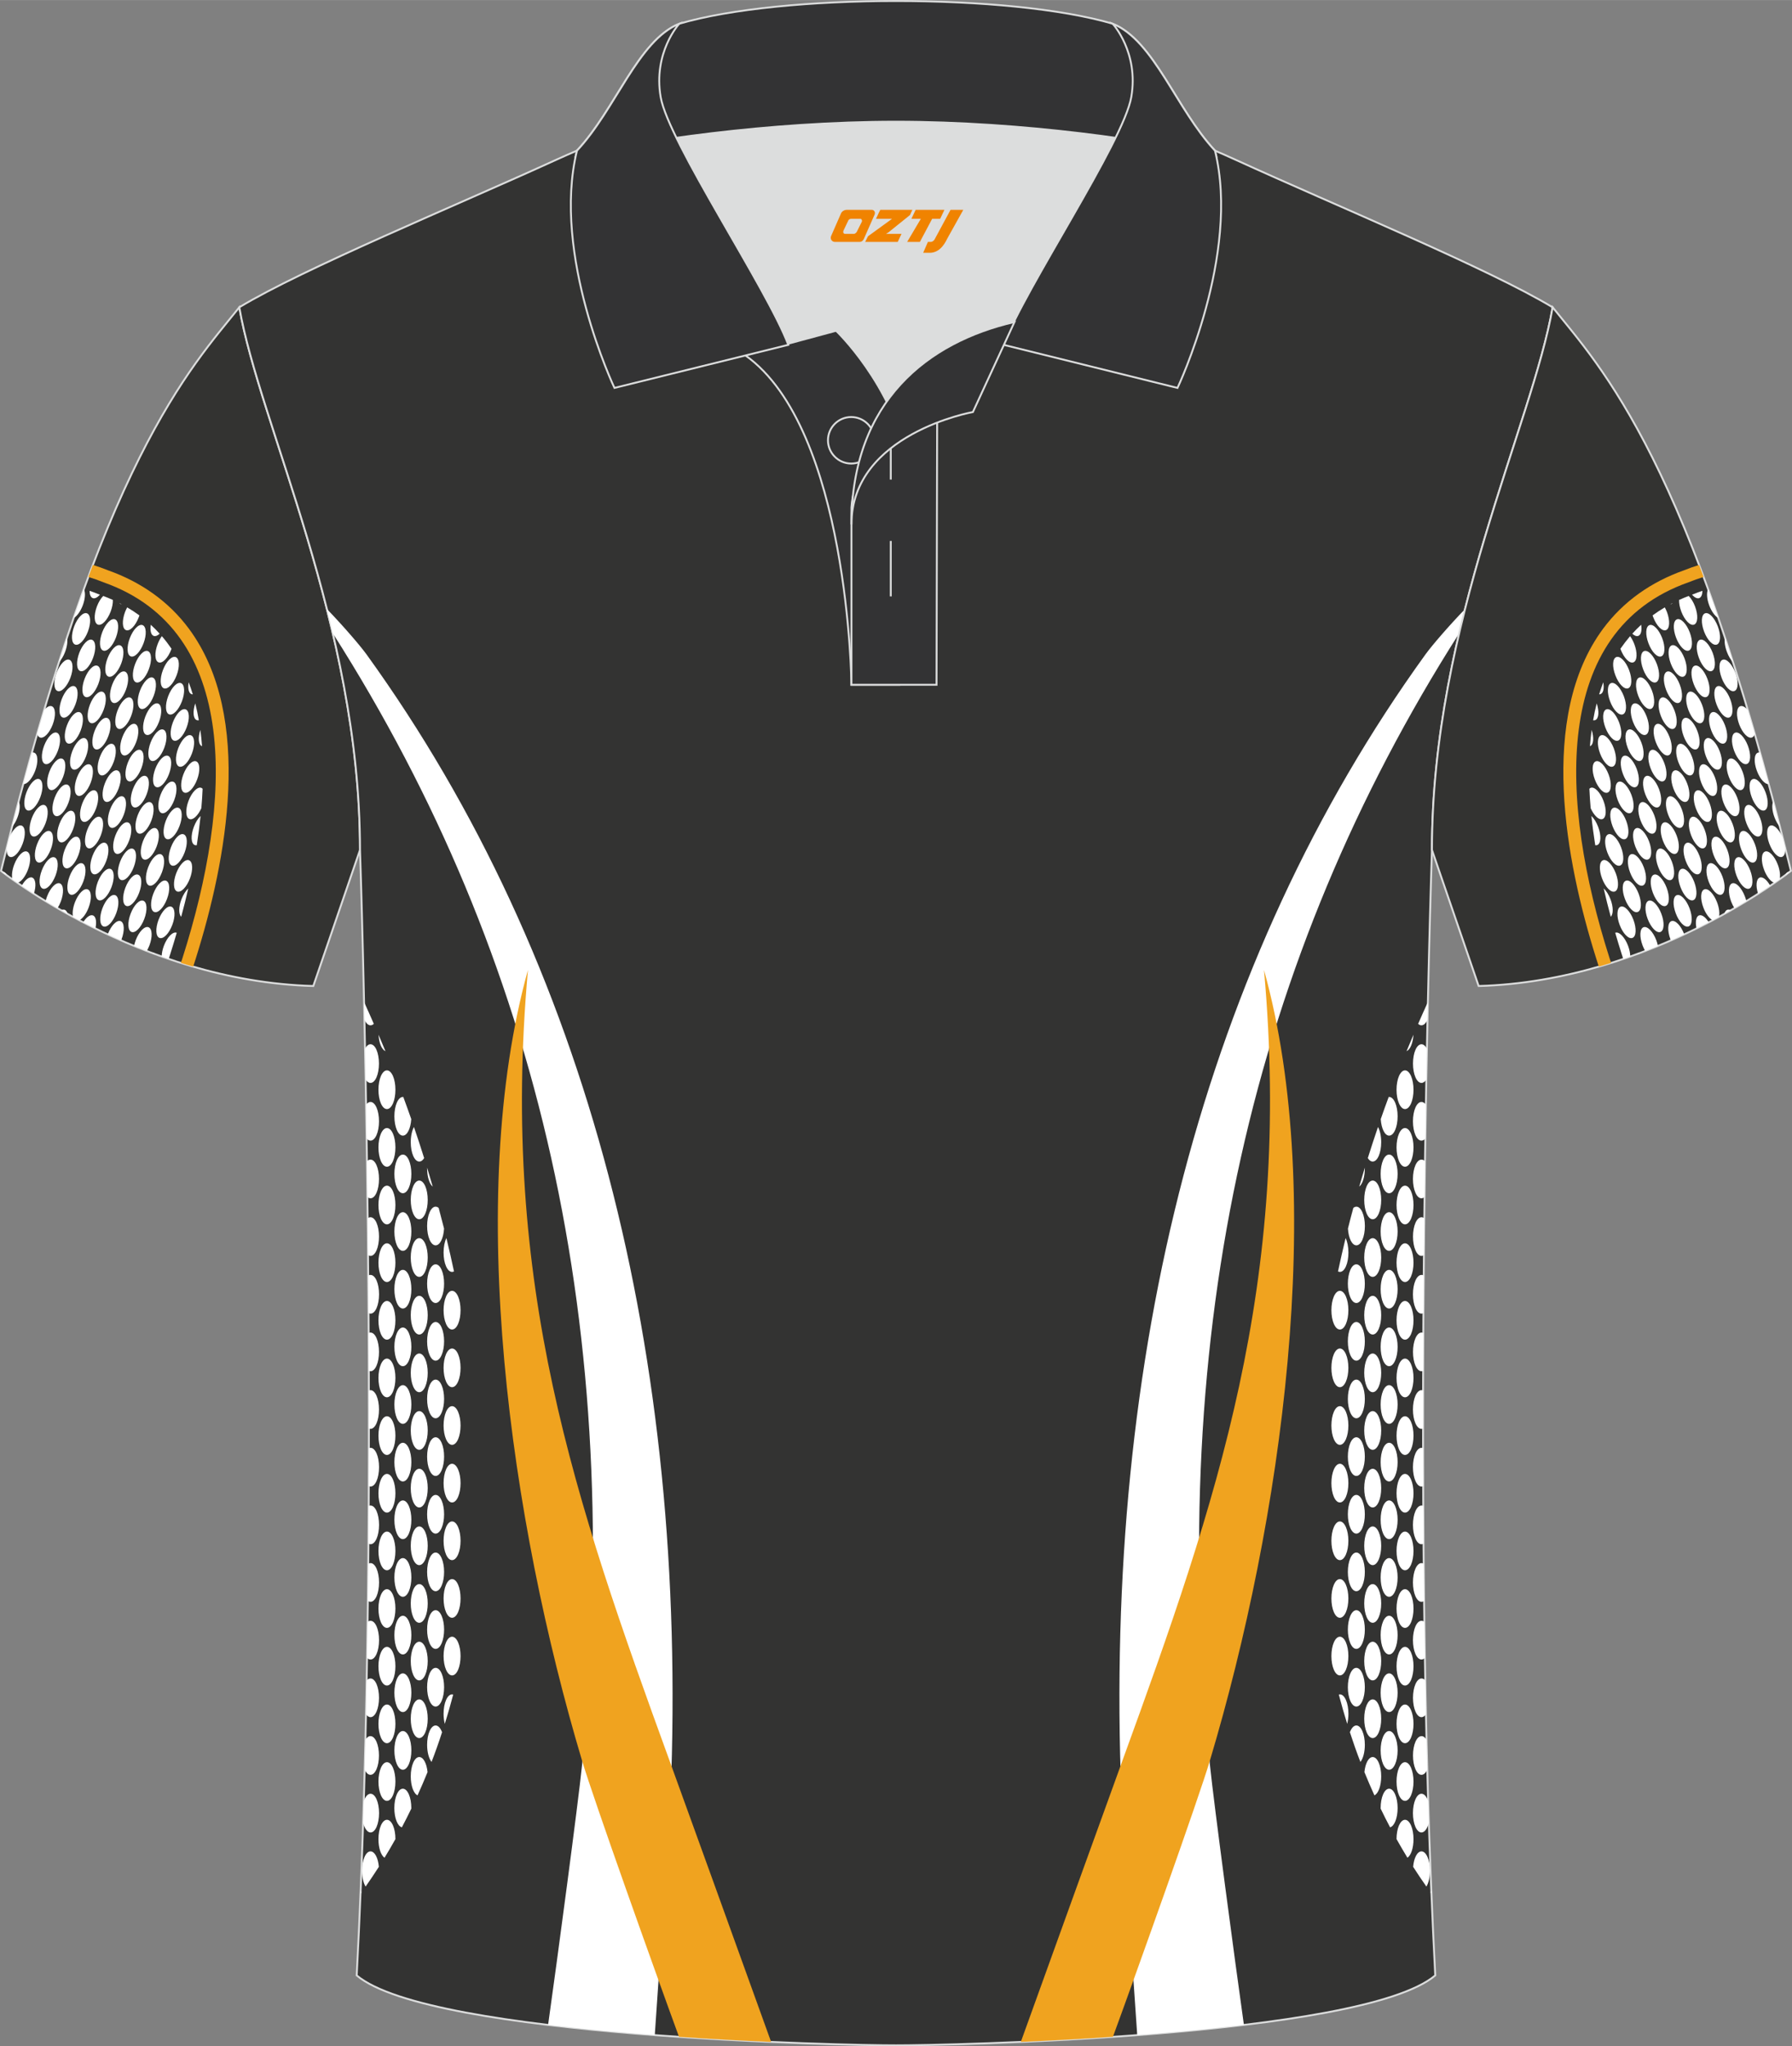
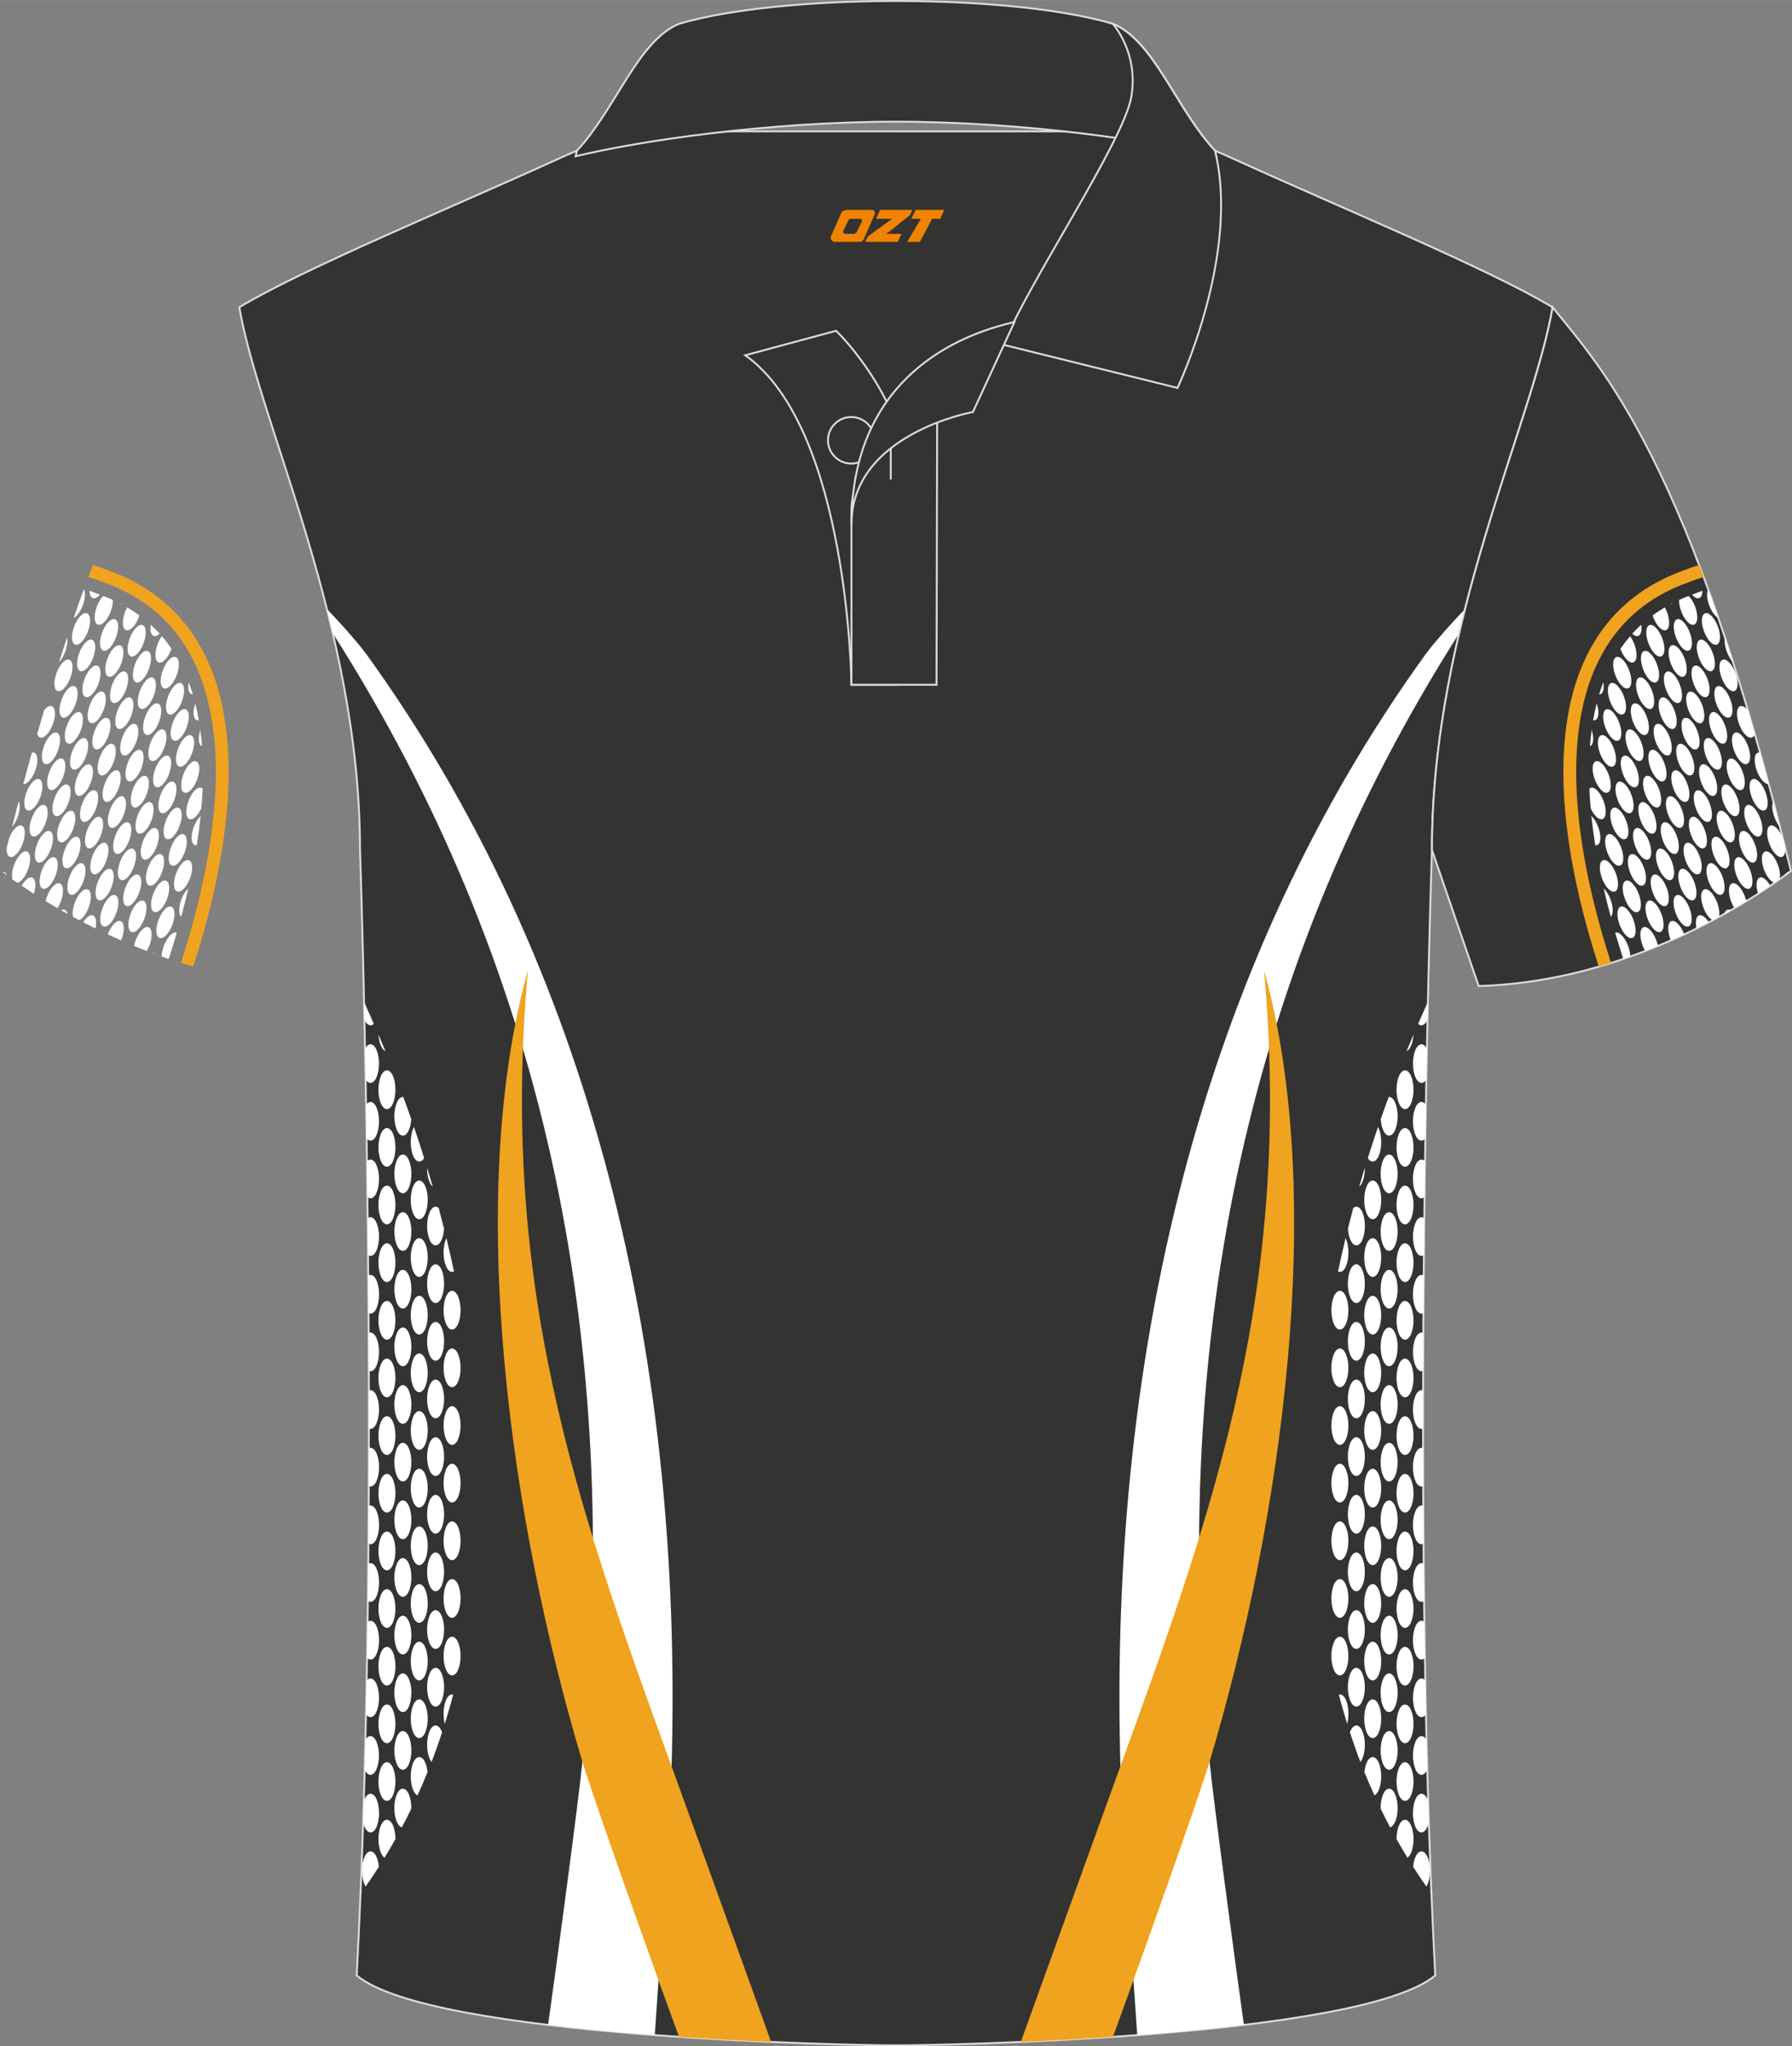
<svg xmlns="http://www.w3.org/2000/svg" version="1.1" id="图层_1" x="0px" y="0px" width="379.8px" height="433.5px" viewBox="0 0 379.95 433.65" enable-background="new 0 0 379.95 433.65" xml:space="preserve">
  <rect x="0" y="0" width="379.95" height="433.65" fill="#808080" stroke="none" />
  <g>
    <g>
-       <path fill-rule="evenodd" clip-rule="evenodd" fill="#333331" stroke="#DCDDDD" stroke-width="0.4" stroke-miterlimit="22.926" d="    M50.74,65.11C40.5,77.91,21.38,97.53,0.22,184.55c0,0,29.19,23.38,66.21,24.4c0,0,7.16-20.82,9.9-28.84l0,0    C76.33,132.33,55.02,89.87,50.74,65.11z" />
      <path fill-rule="evenodd" clip-rule="evenodd" fill="#F0A31F" d="M19.7,119.71c1.08,0.34,2.15,0.72,3.22,1.15    c6.86,2.43,12.79,6.51,17.14,12.38c13.8,18.64,7.92,49.27,1.52,69.66c-0.11,0.34-0.21,0.67-0.32,1.01l-0.3,0.93    c-0.88-0.25-1.74-0.52-2.6-0.79c0.12-0.37,0.24-0.74,0.36-1.11c10.54-33.11,12.35-69.27-16.76-79.54    c-1.08-0.44-2.15-0.81-3.22-1.14C19.05,121.4,19.38,120.55,19.7,119.71z" />
      <path fill-rule="evenodd" clip-rule="evenodd" fill="#FFFFFF" d="M18.99,125.2c0.64,0.22,1.28,0.45,1.93,0.72    c0.04,0.02,0.08,0.03,0.12,0.04c0.05,0.02,0.1,0.04,0.15,0.06c-0.53,0.59-1.08,0.89-1.53,0.72C19.22,126.57,19,125.99,18.99,125.2    L18.99,125.2z M21.89,126.29c-0.5,0.5-0.99,1.28-1.34,2.21c-0.69,1.83-0.62,3.55,0.2,3.86c0.82,0.31,2.01-0.93,2.71-2.76    c0.34-0.9,0.5-1.78,0.47-2.47C23.27,126.83,22.59,126.55,21.89,126.29L21.89,126.29z M25.3,127.79c0.17,0.09,0.33,0.18,0.5,0.26    c-0.07-0.01-0.13-0.02-0.19-0.04C25.49,127.96,25.38,127.89,25.3,127.79L25.3,127.79z M26.97,128.71c0.91,0.53,1.77,1.1,2.59,1.7    c-0.04,0.12-0.08,0.24-0.13,0.36c-0.69,1.83-1.89,3.07-2.71,2.76c-0.82-0.31-0.89-2.03-0.2-3.86    C26.66,129.33,26.8,129,26.97,128.71L26.97,128.71z M31.97,132.39c0.66,0.61,1.29,1.24,1.88,1.9c-0.45,0.42-0.9,0.6-1.28,0.46    C31.99,134.52,31.79,133.58,31.97,132.39L31.97,132.39z M34.32,134.81c-0.34,0.46-0.65,1.04-0.9,1.69    c-0.69,1.82-0.62,3.55,0.2,3.86s2.01-0.93,2.71-2.76l0.04-0.12C35.74,136.56,35.06,135.67,34.32,134.81L34.32,134.81z     M40.01,144.58c0.32,0.84,0.6,1.69,0.87,2.56c-0.1,0-0.2-0.01-0.29-0.05C39.98,146.86,39.79,145.84,40.01,144.58L40.01,144.58z     M41.4,149.05c0.3,1.17,0.55,2.36,0.76,3.58c-0.16,0.03-0.31,0.03-0.45-0.03C40.94,152.3,40.83,150.75,41.4,149.05L41.4,149.05z     M42.48,154.67c0.15,1.14,0.28,2.29,0.36,3.46l-0.02-0.01C42.06,157.83,41.94,156.33,42.48,154.67L42.48,154.67z M42.96,167.15    c-0.06,1.37-0.15,2.75-0.27,4.12c-0.71,1.57-1.77,2.58-2.52,2.3c-0.82-0.31-0.89-2.03-0.2-3.86c0.69-1.82,1.89-3.06,2.71-2.76    C42.78,167,42.88,167.06,42.96,167.15L42.96,167.15z M42.53,172.92c-0.53,0.49-1.06,1.31-1.43,2.3c-0.69,1.83-0.62,3.55,0.2,3.86    c0.13,0.05,0.27,0.06,0.42,0.03C42.04,177.06,42.31,174.99,42.53,172.92L42.53,172.92z M39.92,188.27c-0.47,2.06-0.97,4.06-1.5,6    c-0.57-0.55-0.56-2.08,0.05-3.7C38.86,189.58,39.39,188.76,39.92,188.27L39.92,188.27z M37.47,197.68    c-0.45,1.54-0.9,3.03-1.35,4.44c-0.12,0.36-0.23,0.73-0.35,1.09c-0.5-0.17-1-0.34-1.49-0.52c0.01-0.66,0.16-1.45,0.47-2.27    c0.69-1.82,1.89-3.06,2.7-2.76L37.47,197.68L37.47,197.68z M32.9,202.2l-0.66-0.24c0.13-0.02,0.25,0,0.36,0.04    C32.71,202.03,32.81,202.1,32.9,202.2L32.9,202.2z M31.12,201.53c-0.91-0.35-1.81-0.71-2.7-1.07c0.08-0.39,0.2-0.79,0.35-1.21    c0.69-1.82,1.89-3.06,2.71-2.76c0.82,0.31,0.89,2.03,0.2,3.86C31.51,200.78,31.32,201.17,31.12,201.53L31.12,201.53z     M25.67,199.28c-0.97-0.42-1.91-0.85-2.83-1.28l0.02-0.04c0.69-1.82,1.89-3.06,2.71-2.76c0.82,0.31,0.89,2.03,0.2,3.86    C25.73,199.14,25.7,199.21,25.67,199.28L25.67,199.28z M20.23,196.75c-0.89-0.44-1.75-0.88-2.59-1.31    c0.66-1.07,1.47-1.68,2.07-1.45C20.36,194.23,20.53,195.38,20.23,196.75L20.23,196.75z M16.82,195.01    c0.7-0.34,1.47-1.36,1.97-2.68c0.69-1.82,0.62-3.55-0.2-3.86c-0.81-0.31-2.01,0.93-2.71,2.76c-0.45,1.19-0.58,2.34-0.38,3.08    C15.93,194.54,16.37,194.77,16.82,195.01L16.82,195.01z M14.33,193.66c-0.46-0.26-0.92-0.51-1.36-0.77    c0.27-0.14,0.53-0.17,0.76-0.09C14.03,192.93,14.23,193.23,14.33,193.66L14.33,193.66z M12.19,192.45    c-0.88-0.51-1.72-1.01-2.52-1.49c0.08-0.33,0.18-0.66,0.31-1c0.69-1.82,1.89-3.06,2.71-2.76c0.82,0.31,0.89,2.03,0.2,3.86    C12.69,191.58,12.45,192.05,12.19,192.45L12.19,192.45z M7.18,189.4c-0.95-0.61-1.81-1.18-2.58-1.7c0.69-1.23,1.58-1.97,2.23-1.73    C7.59,186.27,7.71,187.75,7.18,189.4L7.18,189.4z M3.71,187.09c0.75-0.19,1.65-1.29,2.21-2.77c0.69-1.82,0.62-3.55-0.2-3.86    c-0.81-0.31-2.01,0.93-2.71,2.76c-0.46,1.22-0.58,2.39-0.37,3.13C2.97,186.57,3.32,186.82,3.71,187.09L3.71,187.09z M1.4,185.44    c-0.4-0.3-0.7-0.53-0.9-0.68c0.13-0.02,0.25,0,0.36,0.04C1.11,184.9,1.29,185.12,1.4,185.44L1.4,185.44z M1.43,179.64l0.53-2.11    c0.7-1.72,1.85-2.87,2.63-2.57c0.82,0.31,0.89,2.03,0.2,3.86s-1.89,3.07-2.71,2.76C1.57,181.38,1.35,180.63,1.43,179.64    L1.43,179.64z M2.55,175.23c0.44-0.5,0.85-1.2,1.16-2.02c0.53-1.4,0.61-2.74,0.25-3.42C3.49,171.56,3.02,173.38,2.55,175.23    L2.55,175.23z M4.93,166.16c0.61-2.28,1.23-4.5,1.84-6.68c0.17-0.04,0.33-0.04,0.48,0.02c0.82,0.31,0.89,2.03,0.2,3.86    C6.8,165.05,5.73,166.24,4.93,166.16L4.93,166.16z M7.89,155.51c0.49-1.71,0.99-3.39,1.48-5.04c0.55-0.66,1.14-0.99,1.61-0.81    c0.82,0.31,0.89,2.03,0.2,3.86c-0.69,1.83-1.89,3.07-2.71,2.76C8.19,156.17,7.99,155.9,7.89,155.51L7.89,155.51z M12.5,140.33    c0.57-1.78,1.14-3.51,1.7-5.21c0.18,0.74,0.04,1.86-0.4,3.03C13.46,139.07,12.98,139.83,12.5,140.33L12.5,140.33z M15.61,130.97    c0.73-2.11,1.45-4.14,2.17-6.11c0.37,0.68,0.3,2.03-0.24,3.45C17.04,129.61,16.29,130.61,15.61,130.97L15.61,130.97z     M32.59,147.45c0.69-1.82,0.62-3.55-0.2-3.86c-0.81-0.31-2.01,0.93-2.71,2.76c-0.69,1.82-0.62,3.55,0.2,3.86    C30.71,150.51,31.9,149.27,32.59,147.45L32.59,147.45z M28.86,157.29c0.69-1.82,0.62-3.55-0.2-3.86    c-0.81-0.31-2.01,0.93-2.71,2.76c-0.69,1.82-0.62,3.55,0.2,3.86C26.97,160.36,28.17,159.12,28.86,157.29L28.86,157.29z     M25.13,167.14c0.69-1.82,0.62-3.55-0.2-3.86c-0.81-0.31-2.01,0.93-2.71,2.76c-0.69,1.82-0.62,3.55,0.2,3.86    C23.24,170.2,24.43,168.96,25.13,167.14L25.13,167.14z M21.39,176.98c0.69-1.82,0.62-3.55-0.2-3.86c-0.81-0.31-2.01,0.93-2.7,2.76    c-0.69,1.82-0.62,3.55,0.2,3.86C19.51,180.05,20.7,178.8,21.39,176.98L21.39,176.98z M17.66,186.82    c-0.69,1.83-1.89,3.07-2.71,2.76c-0.82-0.31-0.89-2.03-0.2-3.86c0.69-1.83,1.89-3.06,2.71-2.76    C18.28,183.28,18.35,185,17.66,186.82L17.66,186.82z M37.45,143.1c-0.69,1.83-1.89,3.07-2.71,2.76c-0.82-0.31-0.89-2.03-0.2-3.86    s1.89-3.06,2.71-2.76C38.07,139.56,38.14,141.28,37.45,143.1L37.45,143.1z M33.72,152.95c-0.69,1.83-1.89,3.07-2.71,2.76    c-0.82-0.31-0.89-2.03-0.2-3.86c0.69-1.83,1.89-3.06,2.71-2.76C34.34,149.4,34.41,151.12,33.72,152.95L33.72,152.95z     M29.98,162.79c-0.69,1.83-1.89,3.07-2.71,2.76c-0.82-0.31-0.89-2.03-0.2-3.86c0.69-1.83,1.89-3.06,2.71-2.76    C30.6,159.25,30.67,160.97,29.98,162.79L29.98,162.79z M26.25,172.64c-0.69,1.83-1.89,3.07-2.71,2.76    c-0.82-0.31-0.89-2.03-0.2-3.86c0.69-1.83,1.89-3.06,2.71-2.76C26.87,169.09,26.94,170.81,26.25,172.64L26.25,172.64z     M22.52,182.48c-0.69,1.83-1.89,3.07-2.71,2.76c-0.82-0.31-0.89-2.03-0.2-3.86c0.69-1.83,1.89-3.06,2.71-2.76    C23.14,178.93,23.21,180.66,22.52,182.48L22.52,182.48z M38.57,148.62c0.69-1.82,0.62-3.55-0.2-3.86    c-0.81-0.31-2.01,0.93-2.71,2.76c-0.69,1.83-0.62,3.55,0.2,3.86C36.68,151.69,37.87,150.45,38.57,148.62L38.57,148.62z     M34.83,158.47c0.69-1.82,0.62-3.55-0.2-3.86c-0.81-0.31-2.01,0.93-2.71,2.76c-0.69,1.83-0.62,3.55,0.2,3.86    C32.95,161.53,34.14,160.29,34.83,158.47L34.83,158.47z M31.1,168.31c0.69-1.82,0.62-3.55-0.2-3.86    c-0.81-0.31-2.01,0.93-2.71,2.76c-0.69,1.82-0.62,3.55,0.2,3.86C29.21,171.38,30.41,170.14,31.1,168.31L31.1,168.31z     M27.37,178.16c0.69-1.82,0.62-3.55-0.2-3.86c-0.81-0.31-2.01,0.93-2.71,2.76c-0.69,1.82-0.62,3.55,0.2,3.86    C25.48,181.22,26.68,179.98,27.37,178.16L27.37,178.16z M23.64,188c0.69-1.82,0.62-3.55-0.2-3.86c-0.81-0.31-2.01,0.93-2.71,2.76    c-0.69,1.83-0.62,3.55,0.2,3.86C21.75,191.07,22.94,189.83,23.64,188L23.64,188z M39.56,154.18c-0.69,1.83-1.89,3.07-2.71,2.76    c-0.82-0.31-0.89-2.03-0.2-3.86c0.69-1.82,1.89-3.06,2.71-2.76C40.19,150.64,40.26,152.36,39.56,154.18L39.56,154.18z     M35.83,164.03c-0.69,1.83-1.89,3.07-2.71,2.76c-0.82-0.31-0.89-2.03-0.2-3.86c0.69-1.82,1.89-3.06,2.71-2.76    C36.45,160.48,36.52,162.2,35.83,164.03L35.83,164.03z M32.1,173.87c-0.69,1.83-1.89,3.07-2.71,2.76    c-0.82-0.31-0.89-2.03-0.2-3.86c0.69-1.82,1.89-3.06,2.71-2.76C32.72,170.32,32.79,172.05,32.1,173.87L32.1,173.87z M28.37,183.72    c-0.69,1.83-1.89,3.07-2.71,2.76c-0.82-0.31-0.89-2.03-0.2-3.86c0.69-1.82,1.89-3.06,2.71-2.76    C28.99,180.17,29.06,181.89,28.37,183.72L28.37,183.72z M24.63,193.56c0.69-1.82,0.62-3.55-0.2-3.86    c-0.81-0.31-2.01,0.93-2.71,2.76c-0.69,1.82-0.62,3.55,0.2,3.86C22.75,196.63,23.94,195.39,24.63,193.56L24.63,193.56z     M40.69,159.68c0.69-1.82,0.62-3.55-0.2-3.86c-0.81-0.31-2.01,0.93-2.71,2.76c-0.69,1.83-0.62,3.55,0.2,3.86    C38.8,162.75,39.99,161.51,40.69,159.68L40.69,159.68z M36.95,169.53c0.69-1.83,0.62-3.55-0.2-3.86    c-0.81-0.31-2.01,0.93-2.71,2.76c-0.69,1.83-0.62,3.55,0.2,3.86C35.07,172.6,36.26,171.35,36.95,169.53L36.95,169.53z     M33.22,179.37c0.69-1.82,0.62-3.55-0.2-3.86c-0.81-0.31-2.01,0.93-2.71,2.76c-0.69,1.83-0.62,3.55,0.2,3.86    C31.33,182.44,32.53,181.2,33.22,179.37L33.22,179.37z M29.49,189.22c0.69-1.83,0.62-3.55-0.2-3.86    c-0.81-0.31-2.01,0.93-2.71,2.76c-0.69,1.83-0.62,3.55,0.2,3.86C27.6,192.28,28.8,191.04,29.49,189.22L29.49,189.22z M41.79,165.2    c0.69-1.82,0.62-3.55-0.2-3.86c-0.81-0.31-2.01,0.93-2.71,2.76c-0.69,1.82-0.62,3.55,0.2,3.86    C39.9,168.27,41.1,167.03,41.79,165.2L41.79,165.2z M38.06,175.05c-0.69,1.83-1.89,3.07-2.71,2.76c-0.82-0.31-0.89-2.03-0.2-3.86    c0.69-1.82,1.89-3.06,2.71-2.76C38.68,171.5,38.75,173.22,38.06,175.05L38.06,175.05z M34.32,184.89    c-0.69,1.83-1.89,3.07-2.71,2.76c-0.82-0.31-0.89-2.03-0.2-3.86c0.69-1.82,1.89-3.06,2.71-2.76    C34.95,181.35,35.02,183.07,34.32,184.89L34.32,184.89z M30.59,194.74c0.69-1.82,0.62-3.55-0.2-3.86    c-0.81-0.31-2.01,0.93-2.7,2.76c-0.69,1.82-0.62,3.55,0.2,3.86C28.7,197.8,29.9,196.56,30.59,194.74L30.59,194.74z M39.14,180.66    c0.69-1.83,0.62-3.55-0.2-3.86c-0.81-0.31-2.01,0.93-2.7,2.76c-0.69,1.83-0.62,3.55,0.2,3.86S38.45,182.48,39.14,180.66    L39.14,180.66z M35.41,190.5c0.69-1.83,0.62-3.55-0.2-3.86c-0.81-0.31-2.01,0.93-2.71,2.76c-0.69,1.83-0.62,3.55,0.2,3.86    C33.52,193.57,34.72,192.33,35.41,190.5L35.41,190.5z M40.27,186.16c0.69-1.83,0.62-3.55-0.2-3.86c-0.81-0.31-2.01,0.93-2.71,2.76    c-0.69,1.83-0.62,3.55,0.2,3.86S39.57,187.99,40.27,186.16L40.27,186.16z M36.53,196c0.69-1.82,0.62-3.55-0.2-3.86    c-0.81-0.31-2.01,0.93-2.71,2.76c-0.69,1.83-0.62,3.55,0.2,3.86C34.65,199.07,35.84,197.83,36.53,196L36.53,196z M18.64,133.83    c0.69-1.82,0.62-3.55-0.2-3.86c-0.81-0.31-2.01,0.93-2.71,2.76c-0.69,1.82-0.62,3.55,0.2,3.86    C16.75,136.9,17.95,135.65,18.64,133.83L18.64,133.83z M14.91,143.67c0.69-1.82,0.62-3.55-0.2-3.86    c-0.81-0.31-2.01,0.93-2.71,2.76c-0.69,1.83-0.62,3.55,0.2,3.86C13.02,146.74,14.21,145.5,14.91,143.67L14.91,143.67z     M19.72,139.44c-0.69,1.83-1.89,3.07-2.71,2.76c-0.82-0.31-0.89-2.03-0.2-3.86c0.69-1.82,1.89-3.06,2.7-2.76    C20.34,135.89,20.42,137.61,19.72,139.44L19.72,139.44z M15.99,149.28c-0.69,1.83-1.89,3.07-2.71,2.76    c-0.82-0.31-0.89-2.03-0.2-3.86c0.69-1.82,1.89-3.06,2.71-2.76C16.61,145.74,16.68,147.46,15.99,149.28L15.99,149.28z     M12.26,159.13c0.69-1.82,0.62-3.55-0.2-3.86c-0.81-0.31-2.01,0.93-2.71,2.76c-0.69,1.83-0.62,3.55,0.2,3.86    S11.57,160.95,12.26,159.13L12.26,159.13z M8.53,168.97c0.69-1.82,0.62-3.55-0.2-3.86c-0.81-0.31-2.01,0.93-2.71,2.76    c-0.69,1.83-0.62,3.55,0.2,3.86S7.83,170.8,8.53,168.97L8.53,168.97z M24.58,135.1c-0.69,1.83-1.89,3.07-2.71,2.76    c-0.82-0.31-0.89-2.03-0.2-3.86c0.69-1.82,1.89-3.06,2.71-2.76C25.2,131.55,25.27,133.27,24.58,135.1L24.58,135.1z M20.85,144.94    c0.69-1.82,0.62-3.55-0.2-3.86c-0.81-0.31-2.01,0.93-2.71,2.76c-0.69,1.83-0.62,3.55,0.2,3.86    C18.96,148.01,20.15,146.77,20.85,144.94L20.85,144.94z M17.11,154.79c0.69-1.82,0.62-3.55-0.2-3.86    c-0.81-0.31-2.01,0.93-2.71,2.76c-0.69,1.83-0.62,3.55,0.2,3.86C15.23,157.85,16.42,156.61,17.11,154.79L17.11,154.79z     M13.38,164.63c-0.69,1.83-1.89,3.07-2.71,2.76c-0.82-0.31-0.89-2.03-0.2-3.86c0.69-1.82,1.89-3.06,2.71-2.76    C14,161.08,14.07,162.8,13.38,164.63L13.38,164.63z M9.65,174.47c-0.69,1.83-1.89,3.07-2.71,2.76c-0.82-0.31-0.89-2.03-0.2-3.86    c0.69-1.82,1.89-3.06,2.71-2.76C10.27,170.93,10.34,172.65,9.65,174.47L9.65,174.47z M25.7,140.62c0.69-1.83,0.62-3.55-0.2-3.86    c-0.81-0.31-2.01,0.93-2.71,2.76c-0.69,1.83-0.62,3.55,0.2,3.86C23.81,143.68,25,142.44,25.7,140.62L25.7,140.62z M21.96,150.46    c-0.69,1.82-1.89,3.07-2.71,2.76c-0.82-0.31-0.89-2.03-0.2-3.86c0.69-1.82,1.89-3.06,2.71-2.76    C22.59,146.91,22.66,148.64,21.96,150.46L21.96,150.46z M18.23,160.3c-0.69,1.82-1.89,3.07-2.71,2.76    c-0.82-0.31-0.89-2.03-0.2-3.86c0.69-1.82,1.89-3.06,2.7-2.76C18.85,156.76,18.92,158.48,18.23,160.3L18.23,160.3z M14.5,170.15    c0.69-1.83,0.62-3.55-0.2-3.86c-0.81-0.31-2.01,0.93-2.71,2.76c-0.69,1.83-0.62,3.55,0.2,3.86    C12.61,173.22,13.81,171.97,14.5,170.15L14.5,170.15z M10.77,179.99c0.69-1.82,0.62-3.55-0.2-3.86c-0.81-0.31-2.01,0.93-2.71,2.76    c-0.69,1.83-0.62,3.55,0.2,3.86S10.07,181.82,10.77,179.99L10.77,179.99z M30.43,136.33c0.69-1.82,0.62-3.55-0.2-3.86    c-0.81-0.31-2.01,0.93-2.71,2.76c-0.69,1.83-0.62,3.55,0.2,3.86C28.54,139.4,29.74,138.16,30.43,136.33L30.43,136.33z     M26.7,146.18c-0.69,1.83-1.89,3.07-2.71,2.76c-0.82-0.31-0.89-2.03-0.2-3.86c0.69-1.82,1.89-3.06,2.7-2.76    C27.32,142.63,27.39,144.35,26.7,146.18L26.7,146.18z M22.96,156.02c0.69-1.82,0.62-3.55-0.2-3.86c-0.81-0.31-2.01,0.93-2.71,2.76    c-0.69,1.82-0.62,3.55,0.2,3.86C21.08,159.09,22.27,157.85,22.96,156.02L22.96,156.02z M19.23,165.86    c0.69-1.82,0.62-3.55-0.2-3.86c-0.81-0.31-2.01,0.93-2.71,2.76c-0.69,1.82-0.62,3.55,0.2,3.86    C17.34,168.93,18.54,167.69,19.23,165.86L19.23,165.86z M15.5,175.71c-0.69,1.82-1.89,3.07-2.71,2.76    c-0.82-0.31-0.89-2.03-0.2-3.86c0.69-1.82,1.89-3.06,2.71-2.76C16.12,172.16,16.19,173.88,15.5,175.71L15.5,175.71z M11.77,185.55    c0.69-1.82,0.62-3.55-0.2-3.86c-0.81-0.31-2.01,0.93-2.71,2.76c-0.69,1.83-0.62,3.55,0.2,3.86S11.07,187.38,11.77,185.55    L11.77,185.55z M31.55,141.83c-0.69,1.83-1.89,3.07-2.71,2.76c-0.82-0.31-0.89-2.03-0.2-3.86c0.69-1.83,1.89-3.06,2.71-2.76    C32.17,138.29,32.24,140.01,31.55,141.83L31.55,141.83z M27.82,151.68c-0.69,1.83-1.89,3.07-2.71,2.76    c-0.82-0.31-0.89-2.03-0.2-3.86c0.69-1.83,1.89-3.06,2.71-2.76C28.44,148.13,28.51,149.85,27.82,151.68L27.82,151.68z     M24.08,161.52c-0.69,1.83-1.89,3.07-2.71,2.76c-0.82-0.31-0.89-2.03-0.2-3.86c0.69-1.83,1.89-3.06,2.71-2.76    C24.7,157.97,24.78,159.7,24.08,161.52L24.08,161.52z M20.35,171.37c-0.69,1.83-1.89,3.07-2.71,2.76    c-0.82-0.31-0.89-2.03-0.2-3.86c0.69-1.82,1.89-3.06,2.71-2.76C20.97,167.82,21.04,169.54,20.35,171.37L20.35,171.37z     M16.62,181.21c0.69-1.82,0.62-3.55-0.2-3.86c-0.81-0.31-2.01,0.93-2.71,2.76c-0.69,1.82-0.62,3.55,0.2,3.86    S15.93,183.04,16.62,181.21z" />
    </g>
    <path fill-rule="evenodd" clip-rule="evenodd" fill="#333332" stroke="#DCDDDD" stroke-width="0.4" stroke-miterlimit="22.926" d="   M76.33,180.12c0,0,4.68,137.15-0.7,238.51c15.6,13.15,104.62,14.85,114.34,14.82c9.72,0.03,98.74-1.67,114.34-14.82   c-5.38-101.36-0.7-238.51-0.7-238.51c0-47.79,21.31-90.25,25.59-115c-13.68-8.25-45.44-21.32-67.38-31.34   c-5.84-2.66-10.73-4.57-15.09-5.94l-113.56-0.02c-4.33,1.37-9.2,3.29-15.06,5.95c-21.94,10.02-53.7,23.09-67.37,31.34   C55.02,89.87,76.33,132.33,76.33,180.12z" />
    <path fill-rule="evenodd" clip-rule="evenodd" fill="#FFFFFF" d="M70.57,134.21c43.78,68.74,62.05,147.61,52.82,240.01   c-0.74,7.4-5.38,42.18-7.18,54.89c7.35,0.88,15.06,1.59,22.62,2.16c0.57-8.08,3.12-45.14,3.35-50.77   c3.74-93.23-17.39-176.66-64.47-241.83c-1.33-1.84-5.01-6.12-8.39-9.6C69.75,130.77,70.16,132.48,70.57,134.21z" />
    <path fill-rule="evenodd" clip-rule="evenodd" fill="#F0A31F" d="M111.94,205.55c-5.99,66.58,10.03,112.67,29.98,167.46   c2.43,6.68,15.46,42.71,21.58,59.72c-6.02-0.26-12.66-0.61-19.53-1.08c-5.27-14.37-18.17-50.52-20.54-58.47   C108.23,322.35,98.47,254.04,111.94,205.55z" />
    <path fill-rule="evenodd" clip-rule="evenodd" fill="#FFFFFF" d="M309.38,134.21c-43.78,68.74-62.05,147.61-52.82,240.01   c0.74,7.4,5.38,42.18,7.18,54.89c-7.35,0.88-15.06,1.59-22.62,2.16c-0.57-8.09-3.12-45.14-3.35-50.77   c-3.74-93.23,17.39-176.66,64.47-241.83c1.33-1.84,5.01-6.12,8.39-9.6C310.2,130.77,309.78,132.48,309.38,134.21z" />
    <path fill-rule="evenodd" clip-rule="evenodd" fill="#F0A31F" d="M268,205.55c5.99,66.58-10.03,112.67-29.98,167.46   c-2.43,6.68-15.46,42.71-21.58,59.71c6.02-0.26,12.66-0.61,19.53-1.08c5.27-14.37,18.17-50.52,20.54-58.47   C271.71,322.35,281.47,254.04,268,205.55z" />
-     <path fill-rule="evenodd" clip-rule="evenodd" fill="#DCDDDD" d="M187.99,85.11c6.44-9.11,16.35-14.37,26.94-16.84   c5.24-10.64,16.08-27.82,21.62-39.15c-26.77-6.51-66.39-6.51-93.16,0c6.42,13.14,20,34.17,23.66,43.71l10.22-2.75   C177.27,70.08,183.27,75.76,187.99,85.11z" />
    <path fill-rule="evenodd" clip-rule="evenodd" fill="#333334" stroke="#DCDDDD" stroke-width="0.4" stroke-miterlimit="22.926" d="   M158.01,75.28l19.26-5.19c0,0,11.75,11.1,15.3,27.84s-1.86,47.18-1.86,47.18h-10.18C180.53,145.1,180,90.85,158.01,75.28z" />
    <path fill-rule="evenodd" clip-rule="evenodd" fill="#333334" stroke="#DCDDDD" stroke-width="0.4" stroke-miterlimit="22.926" d="   M180.53,107.56v37.55h18.04l0.14-60.77C189.87,87.24,181.02,98.77,180.53,107.56z" />
    <path fill-rule="evenodd" clip-rule="evenodd" fill="#333334" stroke="#DCDDDD" stroke-width="0.4" stroke-miterlimit="22.926" d="   M122.05,33.11c13.38-3.26,40.91-7.33,67.92-7.33c27,0,54.53,4.07,67.92,7.33l-0.28-1.2c-8.23-8.78-12.93-23.33-21.69-26.89   C224.98,1.8,207.48,0.2,189.97,0.2c-17.5,0-35.01,1.61-45.95,4.82c-8.77,3.57-13.47,18.11-21.69,26.89L122.05,33.11z" />
-     <path fill-rule="evenodd" clip-rule="evenodd" fill="#333334" stroke="#DCDDDD" stroke-width="0.4" stroke-miterlimit="22.926" d="   M144.02,5.02c0,0-5.58,6.05-3.94,15.54c1.63,9.49,22.57,40.53,27.06,52.51l-36.86,9.13c0,0-13.39-28.22-7.95-50.28   C130.56,23.13,135.26,8.58,144.02,5.02z" />
    <path fill-rule="evenodd" clip-rule="evenodd" fill="#333334" stroke="#DCDDDD" stroke-width="0.4" stroke-miterlimit="22.926" d="   M235.92,5.02c0,0,5.58,6.05,3.94,15.54c-1.63,9.49-22.57,40.53-27.06,52.51l36.86,9.13c0,0,13.39-28.22,7.95-50.28   C249.39,23.13,244.69,8.58,235.92,5.02z" />
    <path fill="none" stroke="#DCDDDD" stroke-width="0.4" stroke-miterlimit="22.926" d="M180.48,98.23   c2.72,0,4.93-2.21,4.93-4.93s-2.21-4.93-4.93-4.93c-2.72,0-4.93,2.21-4.93,4.93C175.55,96.01,177.77,98.23,180.48,98.23z" />
-     <line fill="none" stroke="#DCDDDD" stroke-width="0.4" stroke-miterlimit="22.926" x1="188.87" y1="114.63" x2="188.87" y2="126.38" />
    <line fill="none" stroke="#DCDDDD" stroke-width="0.4" stroke-miterlimit="22.926" x1="188.87" y1="89.87" x2="188.87" y2="101.62" />
    <path fill-rule="evenodd" clip-rule="evenodd" fill="#333334" stroke="#DCDDDD" stroke-width="0.4" stroke-miterlimit="22.926" d="   M215.09,68.23l-8.81,19.08c0,0-25.75,4.58-25.75,23.82C180.53,84.95,196.81,72.44,215.09,68.23z" />
    <g>
      <path fill-rule="evenodd" clip-rule="evenodd" fill="#333331" stroke="#DCDDDD" stroke-width="0.4" stroke-miterlimit="22.926" d="    M329.2,65.11c10.24,12.8,29.36,32.42,50.52,119.44c0,0-29.19,23.38-66.21,24.4c0,0-7.16-20.82-9.9-28.84l0,0    C303.61,132.33,324.92,89.87,329.2,65.11z" />
      <path fill-rule="evenodd" clip-rule="evenodd" fill="#F0A31F" d="M360.25,119.71c-1.08,0.34-2.15,0.72-3.22,1.15    c-6.86,2.43-12.79,6.51-17.14,12.38c-13.8,18.64-7.92,49.27-1.52,69.66c0.11,0.34,0.21,0.67,0.32,1.01l0.3,0.93    c0.88-0.25,1.74-0.52,2.6-0.79c-0.12-0.37-0.24-0.74-0.36-1.11c-10.54-33.11-12.35-69.27,16.76-79.54    c1.08-0.44,2.15-0.81,3.22-1.14C360.89,121.4,360.57,120.55,360.25,119.71z" />
      <path fill-rule="evenodd" clip-rule="evenodd" fill="#FFFFFF" d="M360.95,125.2c-0.64,0.22-1.28,0.45-1.93,0.72    c-0.04,0.02-0.08,0.03-0.12,0.04c-0.05,0.02-0.1,0.04-0.15,0.06c0.53,0.59,1.08,0.89,1.53,0.72    C360.72,126.57,360.95,125.99,360.95,125.2L360.95,125.2z M358.05,126.29c0.5,0.5,0.99,1.28,1.34,2.21    c0.69,1.83,0.62,3.55-0.2,3.86s-2.01-0.93-2.71-2.76c-0.34-0.9-0.5-1.78-0.47-2.47C356.67,126.83,357.36,126.55,358.05,126.29    L358.05,126.29z M354.65,127.79c-0.17,0.09-0.33,0.18-0.5,0.26c0.07-0.01,0.13-0.02,0.19-0.04    C354.46,127.96,354.56,127.89,354.65,127.79L354.65,127.79z M352.98,128.71c-0.91,0.53-1.77,1.1-2.59,1.7    c0.04,0.12,0.08,0.24,0.13,0.36c0.69,1.83,1.89,3.07,2.71,2.76c0.82-0.31,0.89-2.03,0.2-3.86    C353.29,129.33,353.14,129,352.98,128.71L352.98,128.71z M347.97,132.39c-0.66,0.61-1.29,1.24-1.88,1.9    c0.45,0.42,0.9,0.6,1.28,0.46C347.95,134.52,348.16,133.58,347.97,132.39L347.97,132.39z M345.62,134.81    c0.34,0.46,0.65,1.04,0.9,1.69c0.69,1.82,0.62,3.55-0.2,3.86s-2.01-0.93-2.71-2.76l-0.04-0.12    C344.21,136.56,344.89,135.67,345.62,134.81L345.62,134.81z M339.93,144.58c-0.32,0.84-0.6,1.69-0.87,2.56    c0.1,0,0.2-0.01,0.29-0.05C339.96,146.86,340.16,145.84,339.93,144.58L339.93,144.58z M338.54,149.05    c-0.3,1.17-0.55,2.36-0.76,3.58c0.16,0.03,0.31,0.03,0.45-0.03C339,152.3,339.11,150.75,338.54,149.05L338.54,149.05z     M337.47,154.67c-0.15,1.14-0.28,2.29-0.36,3.46l0.02-0.01C337.89,157.83,338,156.33,337.47,154.67L337.47,154.67z M336.99,167.15    c0.06,1.37,0.15,2.75,0.27,4.12c0.71,1.57,1.77,2.58,2.52,2.3c0.82-0.31,0.89-2.03,0.2-3.86c-0.69-1.82-1.89-3.06-2.71-2.76    C337.16,167,337.07,167.06,336.99,167.15L336.99,167.15z M337.42,172.92c0.53,0.49,1.06,1.31,1.43,2.3    c0.69,1.83,0.62,3.55-0.2,3.86c-0.13,0.05-0.27,0.06-0.42,0.03C337.91,177.06,337.63,174.99,337.42,172.92L337.42,172.92z     M340.02,188.27c0.47,2.06,0.97,4.06,1.5,6c0.57-0.55,0.56-2.08-0.05-3.7C341.09,189.58,340.56,188.76,340.02,188.27    L340.02,188.27z M342.47,197.68c0.45,1.54,0.9,3.03,1.35,4.44c0.12,0.36,0.23,0.73,0.35,1.09c0.5-0.17,1-0.34,1.49-0.52    c-0.01-0.66-0.16-1.45-0.47-2.27c-0.69-1.82-1.89-3.06-2.7-2.76L342.47,197.68L342.47,197.68z M347.05,202.2l0.66-0.24    c-0.13-0.02-0.25,0-0.36,0.04C347.23,202.03,347.13,202.1,347.05,202.2L347.05,202.2z M348.83,201.53    c0.91-0.35,1.81-0.71,2.7-1.07c-0.08-0.39-0.2-0.79-0.35-1.21c-0.69-1.82-1.89-3.06-2.71-2.76c-0.82,0.31-0.89,2.03-0.2,3.86    C348.43,200.78,348.62,201.17,348.83,201.53L348.83,201.53z M354.28,199.28c0.97-0.42,1.91-0.85,2.83-1.28l-0.02-0.04    c-0.69-1.82-1.89-3.06-2.71-2.76c-0.82,0.31-0.89,2.03-0.2,3.86C354.22,199.14,354.25,199.21,354.28,199.28L354.28,199.28z     M359.71,196.75c0.89-0.44,1.75-0.88,2.59-1.31c-0.66-1.07-1.47-1.68-2.07-1.45C359.59,194.23,359.41,195.38,359.71,196.75    L359.71,196.75z M363.13,195.01c-0.7-0.34-1.47-1.36-1.97-2.68c-0.69-1.82-0.62-3.55,0.2-3.86c0.81-0.31,2.01,0.93,2.71,2.76    c0.45,1.19,0.58,2.34,0.38,3.08C364.01,194.54,363.57,194.77,363.13,195.01L363.13,195.01z M365.61,193.66    c0.46-0.26,0.92-0.51,1.36-0.77c-0.27-0.14-0.53-0.17-0.76-0.09C365.91,192.93,365.71,193.23,365.61,193.66L365.61,193.66z     M367.75,192.45c0.88-0.51,1.72-1.01,2.52-1.49c-0.08-0.33-0.18-0.66-0.31-1c-0.69-1.82-1.89-3.06-2.71-2.76    c-0.82,0.31-0.89,2.03-0.2,3.86C367.25,191.58,367.49,192.05,367.75,192.45L367.75,192.45z M372.76,189.4    c0.95-0.61,1.81-1.18,2.58-1.7c-0.69-1.23-1.58-1.97-2.23-1.73C372.35,186.27,372.23,187.75,372.76,189.4L372.76,189.4z     M376.24,187.09c-0.75-0.19-1.65-1.29-2.21-2.77c-0.69-1.82-0.62-3.55,0.2-3.86c0.81-0.31,2.01,0.93,2.71,2.76    c0.46,1.22,0.58,2.39,0.37,3.13C376.98,186.57,376.62,186.82,376.24,187.09L376.24,187.09z M378.54,185.44    c0.4-0.3,0.7-0.53,0.9-0.68c-0.13-0.02-0.25,0-0.36,0.04C378.83,184.9,378.65,185.12,378.54,185.44L378.54,185.44z M378.51,179.64    l-0.53-2.11c-0.7-1.72-1.85-2.87-2.63-2.57c-0.82,0.31-0.89,2.03-0.2,3.86s1.89,3.07,2.71,2.76    C378.37,181.38,378.59,180.63,378.51,179.64L378.51,179.64z M377.4,175.23c-0.44-0.5-0.85-1.2-1.16-2.02    c-0.53-1.4-0.61-2.74-0.25-3.42C376.45,171.56,376.92,173.38,377.4,175.23L377.4,175.23z M375.02,166.16    c-0.61-2.28-1.23-4.5-1.83-6.68c-0.17-0.04-0.33-0.04-0.48,0.02c-0.82,0.31-0.89,2.03-0.2,3.86    C373.14,165.05,374.21,166.24,375.02,166.16L375.02,166.16z M372.05,155.51c-0.49-1.71-0.99-3.39-1.48-5.04    c-0.55-0.66-1.14-0.99-1.61-0.81c-0.82,0.31-0.89,2.03-0.2,3.86s1.89,3.07,2.71,2.76C371.76,156.17,371.95,155.9,372.05,155.51    L372.05,155.51z M367.45,140.33c-0.57-1.78-1.14-3.51-1.7-5.21c-0.18,0.74-0.04,1.86,0.4,3.03    C366.49,139.07,366.96,139.83,367.45,140.33L367.45,140.33z M364.34,130.97c-0.73-2.11-1.45-4.14-2.17-6.11    c-0.37,0.68-0.3,2.03,0.24,3.45C362.9,129.61,363.65,130.61,364.34,130.97L364.34,130.97z M347.35,147.45    c-0.69-1.82-0.62-3.55,0.2-3.86c0.81-0.31,2.01,0.93,2.71,2.76c0.69,1.82,0.62,3.55-0.2,3.86    C349.24,150.51,348.04,149.27,347.35,147.45L347.35,147.45z M351.08,157.29c-0.69-1.82-0.62-3.55,0.2-3.86    c0.81-0.31,2.01,0.93,2.71,2.76c0.69,1.82,0.62,3.55-0.2,3.86C352.97,160.36,351.78,159.12,351.08,157.29L351.08,157.29z     M354.82,167.14c-0.69-1.82-0.62-3.55,0.2-3.86c0.81-0.31,2.01,0.93,2.71,2.76c0.69,1.82,0.62,3.55-0.2,3.86    C356.7,170.2,355.51,168.96,354.82,167.14L354.82,167.14z M358.55,176.98c-0.69-1.82-0.62-3.55,0.2-3.86    c0.81-0.31,2.01,0.93,2.7,2.76c0.69,1.82,0.62,3.55-0.2,3.86C360.44,180.05,359.24,178.8,358.55,176.98L358.55,176.98z     M362.28,186.82c0.69,1.83,1.89,3.07,2.71,2.76c0.82-0.31,0.89-2.03,0.2-3.86s-1.89-3.06-2.71-2.76    C361.66,183.28,361.59,185,362.28,186.82L362.28,186.82z M342.5,143.1c0.69,1.83,1.89,3.07,2.71,2.76    c0.82-0.31,0.89-2.03,0.2-3.86s-1.89-3.06-2.71-2.76C341.87,139.56,341.8,141.28,342.5,143.1L342.5,143.1z M346.23,152.95    c0.69,1.83,1.89,3.07,2.71,2.76c0.82-0.31,0.89-2.03,0.2-3.86s-1.89-3.06-2.71-2.76C345.61,149.4,345.54,151.12,346.23,152.95    L346.23,152.95z M349.96,162.79c0.69,1.83,1.89,3.07,2.71,2.76c0.82-0.31,0.89-2.03,0.2-3.86s-1.89-3.06-2.71-2.76    C349.34,159.25,349.27,160.97,349.96,162.79L349.96,162.79z M353.69,172.64c0.69,1.83,1.89,3.07,2.71,2.76    c0.82-0.31,0.89-2.03,0.2-3.86s-1.89-3.06-2.71-2.76C353.07,169.09,353,170.81,353.69,172.64L353.69,172.64z M357.43,182.48    c0.69,1.83,1.89,3.07,2.71,2.76c0.82-0.31,0.89-2.03,0.2-3.86s-1.89-3.06-2.71-2.76C356.8,178.93,356.73,180.66,357.43,182.48    L357.43,182.48z M341.38,148.62c-0.69-1.82-0.62-3.55,0.2-3.86c0.81-0.31,2.01,0.93,2.71,2.76c0.69,1.83,0.62,3.55-0.2,3.86    C343.26,151.69,342.07,150.45,341.38,148.62L341.38,148.62z M345.11,158.47c-0.69-1.82-0.62-3.55,0.2-3.86    c0.81-0.31,2.01,0.93,2.71,2.76c0.69,1.83,0.62,3.55-0.2,3.86C347,161.53,345.8,160.29,345.11,158.47L345.11,158.47z     M348.84,168.31c-0.69-1.82-0.62-3.55,0.2-3.86c0.81-0.31,2.01,0.93,2.71,2.76c0.69,1.82,0.62,3.55-0.2,3.86    C350.73,171.38,349.54,170.14,348.84,168.31L348.84,168.31z M352.58,178.16c-0.69-1.82-0.62-3.55,0.2-3.86    c0.81-0.31,2.01,0.93,2.71,2.76c0.69,1.82,0.62,3.55-0.2,3.86C354.46,181.22,353.27,179.98,352.58,178.16L352.58,178.16z     M356.31,188c-0.69-1.82-0.62-3.55,0.2-3.86c0.81-0.31,2.01,0.93,2.71,2.76c0.69,1.83,0.62,3.55-0.2,3.86    C358.19,191.07,357,189.83,356.31,188L356.31,188z M340.38,154.18c0.69,1.83,1.89,3.07,2.71,2.76c0.82-0.31,0.89-2.03,0.2-3.86    c-0.69-1.82-1.89-3.06-2.71-2.76C339.76,150.64,339.69,152.36,340.38,154.18L340.38,154.18z M344.11,164.03    c0.69,1.83,1.89,3.07,2.71,2.76c0.82-0.31,0.89-2.03,0.2-3.86c-0.69-1.82-1.89-3.06-2.71-2.76    C343.49,160.48,343.42,162.2,344.11,164.03L344.11,164.03z M347.84,173.87c0.69,1.83,1.89,3.07,2.71,2.76    c0.82-0.31,0.89-2.03,0.2-3.86c-0.69-1.82-1.89-3.06-2.71-2.76C347.22,170.32,347.15,172.05,347.84,173.87L347.84,173.87z     M351.58,183.72c0.69,1.83,1.89,3.07,2.71,2.76c0.82-0.31,0.89-2.03,0.2-3.86c-0.69-1.82-1.89-3.06-2.71-2.76    C350.96,180.17,350.88,181.89,351.58,183.72L351.58,183.72z M355.31,193.56c-0.69-1.82-0.62-3.55,0.2-3.86    c0.81-0.31,2.01,0.93,2.71,2.76c0.69,1.82,0.62,3.55-0.2,3.86C357.2,196.63,356,195.39,355.31,193.56L355.31,193.56z     M339.26,159.68c-0.69-1.82-0.62-3.55,0.2-3.86c0.81-0.31,2.01,0.93,2.71,2.76c0.69,1.83,0.62,3.55-0.2,3.86    C341.14,162.75,339.95,161.51,339.26,159.68L339.26,159.68z M342.99,169.53c-0.69-1.83-0.62-3.55,0.2-3.86    c0.81-0.31,2.01,0.93,2.71,2.76c0.69,1.83,0.62,3.55-0.2,3.86C344.88,172.6,343.68,171.35,342.99,169.53L342.99,169.53z     M346.72,179.37c-0.69-1.82-0.62-3.55,0.2-3.86c0.81-0.31,2.01,0.93,2.71,2.76c0.69,1.83,0.62,3.55-0.2,3.86    C348.61,182.44,347.42,181.2,346.72,179.37L346.72,179.37z M350.46,189.22c-0.69-1.83-0.62-3.55,0.2-3.86    c0.81-0.31,2.01,0.93,2.71,2.76c0.69,1.83,0.62,3.55-0.2,3.86C352.34,192.28,351.15,191.04,350.46,189.22L350.46,189.22z     M338.15,165.2c-0.69-1.82-0.62-3.55,0.2-3.86c0.81-0.31,2.01,0.93,2.71,2.76c0.69,1.82,0.62,3.55-0.2,3.86    C340.04,168.27,338.85,167.03,338.15,165.2L338.15,165.2z M341.89,175.05c0.69,1.83,1.89,3.07,2.71,2.76    c0.82-0.31,0.89-2.03,0.2-3.86c-0.69-1.82-1.89-3.06-2.71-2.76C341.27,171.5,341.2,173.22,341.89,175.05L341.89,175.05z     M345.62,184.89c0.69,1.83,1.89,3.07,2.71,2.76c0.82-0.31,0.89-2.03,0.2-3.86c-0.69-1.82-1.89-3.06-2.71-2.76    C345,181.35,344.93,183.07,345.62,184.89L345.62,184.89z M349.35,194.74c-0.69-1.82-0.62-3.55,0.2-3.86    c0.81-0.31,2.01,0.93,2.7,2.76c0.69,1.82,0.62,3.55-0.2,3.86C351.24,197.8,350.04,196.56,349.35,194.74L349.35,194.74z     M340.8,180.66c-0.69-1.83-0.62-3.55,0.2-3.86c0.81-0.31,2.01,0.93,2.71,2.76c0.69,1.83,0.62,3.55-0.2,3.86    C342.69,183.73,341.49,182.48,340.8,180.66L340.8,180.66z M344.53,190.5c-0.69-1.83-0.62-3.55,0.2-3.86    c0.81-0.31,2.01,0.93,2.71,2.76c0.69,1.83,0.62,3.55-0.2,3.86C346.42,193.57,345.23,192.33,344.53,190.5L344.53,190.5z     M339.68,186.16c-0.69-1.83-0.62-3.55,0.2-3.86c0.81-0.31,2.01,0.93,2.71,2.76c0.69,1.83,0.62,3.55-0.2,3.86    C341.56,189.23,340.37,187.99,339.68,186.16L339.68,186.16z M343.41,196c-0.69-1.82-0.62-3.55,0.2-3.86    c0.81-0.31,2.01,0.93,2.71,2.76c0.69,1.83,0.62,3.55-0.2,3.86C345.3,199.07,344.1,197.83,343.41,196L343.41,196z M361.31,133.83    c-0.69-1.82-0.62-3.55,0.2-3.86c0.81-0.31,2.01,0.93,2.71,2.76c0.69,1.82,0.62,3.55-0.2,3.86    C363.19,136.9,362,135.65,361.31,133.83L361.31,133.83z M365.04,143.67c-0.69-1.82-0.62-3.55,0.2-3.86    c0.81-0.31,2.01,0.93,2.71,2.76c0.69,1.83,0.62,3.55-0.2,3.86C366.92,146.74,365.73,145.5,365.04,143.67L365.04,143.67z     M360.22,139.44c0.69,1.83,1.89,3.07,2.71,2.76c0.82-0.31,0.89-2.03,0.2-3.86c-0.69-1.82-1.89-3.06-2.7-2.76    C359.6,135.89,359.53,137.61,360.22,139.44L360.22,139.44z M363.95,149.28c0.69,1.83,1.89,3.07,2.71,2.76    c0.82-0.31,0.89-2.03,0.2-3.86c-0.69-1.82-1.89-3.06-2.7-2.76C363.33,145.74,363.26,147.46,363.95,149.28L363.95,149.28z     M367.69,159.13c-0.69-1.82-0.62-3.55,0.2-3.86c0.81-0.31,2.01,0.93,2.71,2.76c0.69,1.83,0.62,3.55-0.2,3.86    C369.57,162.2,368.38,160.95,367.69,159.13L367.69,159.13z M371.42,168.97c-0.69-1.82-0.62-3.55,0.2-3.86    c0.81-0.31,2.01,0.93,2.71,2.76c0.69,1.83,0.62,3.55-0.2,3.86C373.3,172.04,372.11,170.8,371.42,168.97L371.42,168.97z     M355.36,135.1c0.69,1.83,1.89,3.07,2.71,2.76c0.82-0.31,0.89-2.03,0.2-3.86c-0.69-1.82-1.89-3.06-2.71-2.76    C354.74,131.55,354.67,133.27,355.36,135.1L355.36,135.1z M359.1,144.94c-0.69-1.82-0.62-3.55,0.2-3.86    c0.81-0.31,2.01,0.93,2.71,2.76c0.69,1.83,0.62,3.55-0.2,3.86C360.98,148.01,359.79,146.77,359.1,144.94L359.1,144.94z     M362.83,154.79c-0.69-1.82-0.62-3.55,0.2-3.86c0.81-0.31,2.01,0.93,2.71,2.76c0.69,1.83,0.62,3.55-0.2,3.86    C364.72,157.85,363.52,156.61,362.83,154.79L362.83,154.79z M366.56,164.63c0.69,1.83,1.89,3.07,2.71,2.76    c0.82-0.31,0.89-2.03,0.2-3.86c-0.69-1.82-1.89-3.06-2.71-2.76C365.94,161.08,365.87,162.8,366.56,164.63L366.56,164.63z     M370.29,174.47c0.69,1.83,1.89,3.07,2.71,2.76c0.82-0.31,0.89-2.03,0.2-3.86c-0.69-1.82-1.89-3.06-2.71-2.76    C369.67,170.93,369.6,172.65,370.29,174.47L370.29,174.47z M354.25,140.62c-0.69-1.83-0.62-3.55,0.2-3.86    c0.81-0.31,2.01,0.93,2.71,2.76c0.69,1.83,0.62,3.55-0.2,3.86C356.13,143.68,354.94,142.44,354.25,140.62L354.25,140.62z     M357.98,150.46c0.69,1.82,1.89,3.07,2.71,2.76c0.82-0.31,0.89-2.03,0.2-3.86c-0.69-1.82-1.89-3.06-2.71-2.76    C357.36,146.91,357.29,148.64,357.98,150.46L357.98,150.46z M361.71,160.3c0.69,1.82,1.89,3.07,2.71,2.76    c0.82-0.31,0.89-2.03,0.2-3.86c-0.69-1.82-1.89-3.06-2.71-2.76C361.09,156.76,361.02,158.48,361.71,160.3L361.71,160.3z     M365.44,170.15c-0.69-1.83-0.62-3.55,0.2-3.86c0.81-0.31,2.01,0.93,2.71,2.76c0.69,1.83,0.62,3.55-0.2,3.86    C367.33,173.22,366.14,171.97,365.44,170.15L365.44,170.15z M369.18,179.99c-0.69-1.82-0.62-3.55,0.2-3.86    c0.81-0.31,2.01,0.93,2.71,2.76c0.69,1.83,0.62,3.55-0.2,3.86C371.06,183.06,369.87,181.82,369.18,179.99L369.18,179.99z     M349.52,136.33c-0.69-1.82-0.62-3.55,0.2-3.86c0.81-0.31,2.01,0.93,2.71,2.76c0.69,1.83,0.62,3.55-0.2,3.86    C351.4,139.4,350.21,138.16,349.52,136.33L349.52,136.33z M353.25,146.18c0.69,1.83,1.89,3.07,2.71,2.76    c0.82-0.31,0.89-2.03,0.2-3.86c-0.69-1.82-1.89-3.06-2.7-2.76C352.63,142.63,352.56,144.35,353.25,146.18L353.25,146.18z     M356.98,156.02c-0.69-1.82-0.62-3.55,0.2-3.86c0.81-0.31,2.01,0.93,2.71,2.76c0.69,1.82,0.62,3.55-0.2,3.86    S357.67,157.85,356.98,156.02L356.98,156.02z M360.71,165.86c-0.69-1.82-0.62-3.55,0.2-3.86c0.81-0.31,2.01,0.93,2.71,2.76    c0.69,1.82,0.62,3.55-0.2,3.86C362.6,168.93,361.41,167.69,360.71,165.86L360.71,165.86z M364.45,175.71    c0.69,1.82,1.89,3.07,2.71,2.76c0.82-0.31,0.89-2.03,0.2-3.86c-0.69-1.82-1.89-3.06-2.71-2.76    C363.82,172.16,363.75,173.88,364.45,175.71L364.45,175.71z M368.18,185.55c-0.69-1.82-0.62-3.55,0.2-3.86    c0.81-0.31,2.01,0.93,2.71,2.76c0.69,1.83,0.62,3.55-0.2,3.86C370.06,188.62,368.87,187.38,368.18,185.55L368.18,185.55z     M348.39,141.83c0.69,1.83,1.89,3.07,2.71,2.76c0.82-0.31,0.89-2.03,0.2-3.86s-1.89-3.06-2.71-2.76    C347.77,138.29,347.7,140.01,348.39,141.83L348.39,141.83z M352.13,151.68c0.69,1.83,1.89,3.07,2.71,2.76    c0.82-0.31,0.89-2.03,0.2-3.86s-1.89-3.06-2.71-2.76C351.51,148.13,351.44,149.85,352.13,151.68L352.13,151.68z M355.86,161.52    c0.69,1.83,1.89,3.07,2.71,2.76c0.82-0.31,0.89-2.03,0.2-3.86s-1.89-3.06-2.71-2.76C355.24,157.97,355.17,159.7,355.86,161.52    L355.86,161.52z M359.59,171.37c0.69,1.83,1.89,3.07,2.71,2.76c0.82-0.31,0.89-2.03,0.2-3.86c-0.69-1.82-1.89-3.06-2.71-2.76    C358.97,167.82,358.9,169.54,359.59,171.37L359.59,171.37z M363.33,181.21c-0.69-1.82-0.62-3.55,0.2-3.86    c0.81-0.31,2.01,0.93,2.71,2.76c0.69,1.82,0.62,3.55-0.2,3.86C365.21,184.28,364.02,183.04,363.33,181.21z" />
    </g>
    <path fill-rule="evenodd" clip-rule="evenodd" fill="#FFFFFF" d="M97.65,314.3c0-2.26-0.79-4.1-1.8-4.1s-1.8,1.84-1.8,4.1   s0.79,4.1,1.8,4.1C96.87,318.41,97.65,316.57,97.65,314.3L97.65,314.3z M76.44,401.32c0.06-0.09,0.12-0.18,0.19-0.27   c-0.05-0.18-0.1-0.35-0.16-0.51L76.44,401.32L76.44,401.32z M77.52,399.8c0.97-1.38,1.9-2.77,2.81-4.19   c-0.16-1.87-0.88-3.27-1.77-3.27c-1.01,0-1.8,1.84-1.8,4.1C76.76,397.83,77.05,399.06,77.52,399.8L77.52,399.8z M81.53,393.69   c-0.76-0.5-1.29-2.07-1.29-3.94c0-2.26,0.79-4.1,1.8-4.1c1.02,0,1.8,1.83,1.8,4.09C83.1,391.07,82.33,392.39,81.53,393.69   L81.53,393.69z M85.21,387.24c0.69-1.31,1.36-2.62,2-3.96v-0.12c0-2.26-0.79-4.1-1.8-4.1s-1.8,1.84-1.8,4.1   C83.61,385.27,84.29,387.01,85.21,387.24L85.21,387.24z M88.53,380.47c-0.84-0.38-1.44-2.04-1.44-4.02c0-2.26,0.79-4.1,1.8-4.1   c0.88,0,1.58,1.36,1.76,3.19C89.98,377.2,89.27,378.84,88.53,380.47L88.53,380.47z M91.5,373.39c0.8-2.07,1.54-4.17,2.23-6.3   c-0.33-0.87-0.82-1.43-1.37-1.43c-1.01,0-1.8,1.84-1.8,4.1C90.56,371.33,90.94,372.69,91.5,373.39L91.5,373.39z M94.31,365.32   c0.64-2.05,1.23-4.12,1.78-6.21c-0.08-0.02-0.16-0.04-0.24-0.04c-1.01,0-1.8,1.84-1.8,4.1C94.05,363.96,94.14,364.69,94.31,365.32   L94.31,365.32z M96.26,269.44c-0.5-2.36-1.04-4.71-1.61-7.07c-0.37,0.75-0.6,1.85-0.6,3.07c0,2.27,0.79,4.1,1.8,4.1   C95.99,269.54,96.13,269.5,96.26,269.44L96.26,269.44z M94.15,260.35c-0.11,2.01-0.85,3.56-1.79,3.56c-1.02,0-1.8-1.84-1.8-4.1   s0.8-4.1,1.8-4.1c0.23,0,0.45,0.1,0.65,0.27C93.4,257.43,93.78,258.89,94.15,260.35L94.15,260.35z M91.75,251.46   c-0.39-1.34-0.78-2.67-1.19-4.01v0.14C90.56,249.38,91.05,250.9,91.75,251.46L91.75,251.46z M89.93,245.42   c-0.69-2.2-1.41-4.4-2.16-6.59c-0.42,0.75-0.68,1.92-0.68,3.22c0,2.26,0.78,4.1,1.8,4.1C89.29,246.16,89.64,245.89,89.93,245.42   L89.93,245.42z M87.2,237.16c-0.13,1.98-0.86,3.5-1.78,3.5c-1.02,0-1.8-1.84-1.8-4.1c0-2.26,0.79-4.1,1.8-4.1c0.03,0,0.06,0,0.09,0   C86.08,234.02,86.65,235.58,87.2,237.16L87.2,237.16z M81.72,222.75c-0.48-1.16-0.96-2.32-1.46-3.47   C80.36,221.03,80.94,222.44,81.72,222.75L81.72,222.75z M79.26,216.97c-0.67-1.54-1.36-3.08-2.06-4.61l0.08,3.72   c0.32,0.74,0.77,1.2,1.28,1.2C78.81,217.29,79.05,217.17,79.26,216.97L79.26,216.97z M77.4,222.24c0.31-0.59,0.71-0.95,1.15-0.95   c1.02,0,1.8,1.84,1.8,4.1c0,2.26-0.78,4.1-1.8,4.1c-0.39,0-0.74-0.27-1.03-0.72C77.49,226.54,77.45,224.36,77.4,222.24L77.4,222.24   z M77.62,234.1c0.04,2.34,0.08,4.73,0.12,7.18c0.24,0.28,0.52,0.44,0.82,0.44c1.02,0,1.8-1.84,1.8-4.1c0-2.26-0.78-4.1-1.8-4.1   C78.21,233.51,77.9,233.73,77.62,234.1L77.62,234.1z M77.81,246.09c0.04,2.48,0.07,5.01,0.1,7.58c0.2,0.17,0.42,0.27,0.65,0.27   c1.02,0,1.8-1.84,1.8-4.1c0-2.26-0.78-4.1-1.8-4.1C78.29,245.73,78.04,245.86,77.81,246.09L77.81,246.09z M77.97,258.17   c0.03,2.57,0.06,5.18,0.08,7.82c0.16,0.11,0.33,0.16,0.51,0.16c1.02,0,1.8-1.84,1.8-4.1s-0.78-4.1-1.8-4.1   C78.35,257.95,78.15,258.03,77.97,258.17L77.97,258.17z M78.09,270.31c0.02,2.62,0.04,5.28,0.06,7.96   c0.13,0.07,0.27,0.11,0.42,0.11c1.02,0,1.8-1.84,1.8-4.1s-0.78-4.1-1.8-4.1C78.39,270.16,78.24,270.21,78.09,270.31L78.09,270.31z    M78.17,282.48c0.01,2.65,0.02,5.33,0.03,8.03c0.12,0.05,0.23,0.08,0.36,0.08c1.02,0,1.8-1.84,1.8-4.1s-0.78-4.1-1.8-4.1   C78.42,282.38,78.29,282.41,78.17,282.48L78.17,282.48z M78.21,294.67c0.01,2.67,0.01,5.36,0.01,8.06   c0.11,0.05,0.22,0.07,0.34,0.07c1.02,0,1.8-1.84,1.8-4.1s-0.78-4.1-1.8-4.1C78.44,294.6,78.32,294.62,78.21,294.67L78.21,294.67z    M78.22,306.89c0,2.67-0.01,5.35-0.02,8.05c0.12,0.05,0.24,0.08,0.37,0.08c1.02,0,1.8-1.84,1.8-4.1s-0.78-4.1-1.8-4.1   C78.44,306.82,78.33,306.84,78.22,306.89L78.22,306.89z M78.18,319.13c-0.01,2.66-0.03,5.32-0.05,8c0.14,0.08,0.29,0.12,0.44,0.12   c1.02,0,1.8-1.84,1.8-4.1s-0.78-4.1-1.8-4.1C78.43,319.03,78.3,319.07,78.18,319.13L78.18,319.13z M78.09,331.39   c-0.02,2.62-0.05,5.24-0.08,7.87c0.17,0.13,0.36,0.19,0.56,0.19c1.02,0,1.8-1.84,1.8-4.1s-0.78-4.1-1.8-4.1   C78.4,331.25,78.24,331.3,78.09,331.39L78.09,331.39z M77.95,343.71c-0.03,2.54-0.07,5.08-0.11,7.63c0.22,0.22,0.47,0.34,0.73,0.34   c1.02,0,1.8-1.84,1.8-4.1c0-2.27-0.78-4.1-1.8-4.1C78.34,343.47,78.14,343.55,77.95,343.71L77.95,343.71z M77.75,356.12   c-0.04,2.39-0.09,4.78-0.14,7.17c0.27,0.39,0.6,0.61,0.95,0.61c1.02,0,1.8-1.84,1.8-4.1s-0.78-4.1-1.8-4.1   C78.27,355.69,77.99,355.84,77.75,356.12L77.75,356.12z M77.48,368.71c-0.05,2.11-0.1,4.21-0.16,6.31c0.32,0.68,0.75,1.1,1.23,1.1   c1.02,0,1.8-1.84,1.8-4.1s-0.78-4.1-1.8-4.1C78.15,367.9,77.78,368.2,77.48,368.71L77.48,368.71z M77.14,381.7   c-0.05,1.53-0.09,3.05-0.14,4.57c0.31,1.23,0.88,2.06,1.57,2.06c1.02,0,1.8-1.84,1.8-4.1s-0.78-4.1-1.8-4.1   C77.98,380.12,77.46,380.74,77.14,381.7L77.14,381.7z M76.86,390.3l-0.07,1.92c0.06-0.4,0.09-0.83,0.09-1.28   C76.88,390.72,76.87,390.51,76.86,390.3L76.86,390.3z M97.65,302.09c0-2.26-0.79-4.1-1.8-4.1s-1.8,1.84-1.8,4.1s0.79,4.1,1.8,4.1   C96.87,306.19,97.65,304.35,97.65,302.09L97.65,302.09z M97.65,289.87c0-2.26-0.79-4.1-1.8-4.1s-1.8,1.84-1.8,4.1   c0,2.27,0.79,4.1,1.8,4.1C96.87,293.97,97.65,292.13,97.65,289.87L97.65,289.87z M97.65,277.65c0-2.26-0.79-4.1-1.8-4.1   s-1.8,1.84-1.8,4.1c0,2.27,0.79,4.1,1.8,4.1C96.87,281.75,97.65,279.92,97.65,277.65L97.65,277.65z M94.16,308.68   c0,2.27-0.79,4.1-1.8,4.1c-1.02,0-1.8-1.84-1.8-4.1s0.8-4.1,1.8-4.1C93.38,304.58,94.16,306.42,94.16,308.68L94.16,308.68z    M94.16,296.46c0,2.26-0.79,4.1-1.8,4.1c-1.02,0-1.8-1.84-1.8-4.1s0.8-4.1,1.8-4.1C93.38,292.36,94.16,294.2,94.16,296.46   L94.16,296.46z M94.16,284.25c0,2.27-0.79,4.1-1.8,4.1c-1.02,0-1.8-1.84-1.8-4.1s0.8-4.1,1.8-4.1   C93.38,280.14,94.16,281.98,94.16,284.25L94.16,284.25z M94.16,272.03c0,2.26-0.79,4.1-1.8,4.1c-1.02,0-1.8-1.84-1.8-4.1   s0.8-4.1,1.8-4.1C93.38,267.92,94.16,269.76,94.16,272.03L94.16,272.03z M90.69,315.36c0-2.26-0.78-4.1-1.8-4.1   c-1.01,0-1.8,1.84-1.8,4.1s0.78,4.1,1.8,4.1C89.91,319.47,90.69,317.63,90.69,315.36L90.69,315.36z M90.69,303.14   c0-2.26-0.78-4.1-1.8-4.1c-1.01,0-1.8,1.84-1.8,4.1c0,2.27,0.78,4.1,1.8,4.1C89.91,307.25,90.69,305.41,90.69,303.14L90.69,303.14z    M90.69,290.93c0-2.26-0.78-4.1-1.8-4.1c-1.01,0-1.8,1.84-1.8,4.1s0.78,4.1,1.8,4.1S90.69,293.19,90.69,290.93L90.69,290.93z    M90.69,278.71c0-2.26-0.78-4.1-1.8-4.1c-1.01,0-1.8,1.84-1.8,4.1s0.78,4.1,1.8,4.1S90.69,280.97,90.69,278.71L90.69,278.71z    M90.69,266.49c0-2.26-0.78-4.1-1.8-4.1c-1.01,0-1.8,1.84-1.8,4.1s0.78,4.1,1.8,4.1C89.91,270.6,90.69,268.76,90.69,266.49   L90.69,266.49z M90.69,254.28c0-2.26-0.78-4.1-1.8-4.1c-1.01,0-1.8,1.84-1.8,4.1c0,2.26,0.78,4.1,1.8,4.1   S90.69,256.54,90.69,254.28L90.69,254.28z M87.22,322.07c0,2.27-0.79,4.1-1.8,4.1c-1.02,0-1.8-1.84-1.8-4.1s0.79-4.1,1.8-4.1   S87.22,319.81,87.22,322.07L87.22,322.07z M87.22,309.85c0,2.27-0.79,4.1-1.8,4.1c-1.02,0-1.8-1.84-1.8-4.1s0.79-4.1,1.8-4.1   S87.22,307.59,87.22,309.85L87.22,309.85z M87.22,297.64c0,2.27-0.79,4.1-1.8,4.1c-1.02,0-1.8-1.84-1.8-4.1s0.79-4.1,1.8-4.1   C86.43,293.53,87.22,295.37,87.22,297.64L87.22,297.64z M87.22,285.42c0,2.27-0.79,4.1-1.8,4.1c-1.02,0-1.8-1.84-1.8-4.1   s0.79-4.1,1.8-4.1S87.22,283.15,87.22,285.42L87.22,285.42z M87.22,273.2c0,2.27-0.79,4.1-1.8,4.1c-1.02,0-1.8-1.84-1.8-4.1   s0.79-4.1,1.8-4.1S87.22,270.94,87.22,273.2L87.22,273.2z M87.22,260.98c0,2.27-0.79,4.1-1.8,4.1c-1.02,0-1.8-1.84-1.8-4.1   s0.79-4.1,1.8-4.1S87.22,258.72,87.22,260.98L87.22,260.98z M87.22,248.77c0,2.26-0.79,4.1-1.8,4.1c-1.02,0-1.8-1.84-1.8-4.1   c0-2.26,0.79-4.1,1.8-4.1C86.43,244.66,87.22,246.5,87.22,248.77L87.22,248.77z M83.84,316.45c0,2.27-0.78,4.1-1.8,4.1   s-1.8-1.84-1.8-4.1s0.79-4.1,1.8-4.1C83.06,312.34,83.84,314.18,83.84,316.45L83.84,316.45z M83.84,304.23c0,2.26-0.78,4.1-1.8,4.1   s-1.8-1.84-1.8-4.1s0.79-4.1,1.8-4.1C83.06,300.13,83.84,301.97,83.84,304.23L83.84,304.23z M83.84,292.01c0,2.27-0.78,4.1-1.8,4.1   s-1.8-1.84-1.8-4.1s0.79-4.1,1.8-4.1C83.06,287.91,83.84,289.75,83.84,292.01L83.84,292.01z M83.84,279.8c0,2.27-0.78,4.1-1.8,4.1   s-1.8-1.84-1.8-4.1s0.79-4.1,1.8-4.1C83.06,275.69,83.84,277.53,83.84,279.8L83.84,279.8z M83.84,267.58c0,2.26-0.78,4.1-1.8,4.1   s-1.8-1.84-1.8-4.1s0.79-4.1,1.8-4.1C83.06,263.48,83.84,265.32,83.84,267.58L83.84,267.58z M83.84,255.36c0,2.26-0.78,4.1-1.8,4.1   s-1.8-1.84-1.8-4.1c0-2.27,0.79-4.1,1.8-4.1C83.06,251.26,83.84,253.1,83.84,255.36L83.84,255.36z M83.84,243.15   c0-2.26-0.78-4.1-1.8-4.1c-1.01,0-1.8,1.84-1.8,4.1c0,2.26,0.78,4.1,1.8,4.1S83.84,245.41,83.84,243.15L83.84,243.15z    M83.84,230.93c0-2.26-0.78-4.1-1.8-4.1c-1.01,0-1.8,1.84-1.8,4.1c0,2.27,0.78,4.1,1.8,4.1S83.84,233.19,83.84,230.93L83.84,230.93   z M83.84,377.54c0,2.27-0.78,4.1-1.8,4.1s-1.8-1.84-1.8-4.1s0.79-4.1,1.8-4.1C83.06,373.43,83.84,375.27,83.84,377.54L83.84,377.54   z M83.84,365.32c0,2.26-0.78,4.1-1.8,4.1s-1.8-1.84-1.8-4.1s0.79-4.1,1.8-4.1C83.06,361.21,83.84,363.05,83.84,365.32L83.84,365.32   z M83.84,353.1c0,2.27-0.78,4.1-1.8,4.1s-1.8-1.84-1.8-4.1s0.79-4.1,1.8-4.1C83.06,349,83.84,350.84,83.84,353.1L83.84,353.1z    M83.84,340.88c0,2.26-0.78,4.1-1.8,4.1s-1.8-1.84-1.8-4.1s0.79-4.1,1.8-4.1C83.06,336.78,83.84,338.62,83.84,340.88L83.84,340.88z    M83.84,328.67c0,2.27-0.78,4.1-1.8,4.1s-1.8-1.84-1.8-4.1s0.79-4.1,1.8-4.1C83.06,324.56,83.84,326.4,83.84,328.67L83.84,328.67z    M87.22,370.94c0-2.26-0.79-4.1-1.8-4.1s-1.8,1.84-1.8,4.1c0,2.27,0.78,4.1,1.8,4.1C86.43,375.04,87.22,373.2,87.22,370.94   L87.22,370.94z M87.22,358.72c0-2.26-0.79-4.1-1.8-4.1s-1.8,1.84-1.8,4.1c0,2.27,0.78,4.1,1.8,4.1   C86.43,362.83,87.22,360.99,87.22,358.72L87.22,358.72z M87.22,346.51c0-2.27-0.79-4.1-1.8-4.1s-1.8,1.84-1.8,4.1s0.78,4.1,1.8,4.1   C86.43,350.61,87.22,348.77,87.22,346.51L87.22,346.51z M87.22,334.29c0-2.26-0.79-4.1-1.8-4.1s-1.8,1.84-1.8,4.1s0.78,4.1,1.8,4.1   C86.43,338.39,87.22,336.55,87.22,334.29L87.22,334.29z M90.69,364.23c0,2.26-0.78,4.1-1.8,4.1c-1.02,0-1.8-1.84-1.8-4.1   s0.79-4.1,1.8-4.1C89.91,360.13,90.69,361.97,90.69,364.23L90.69,364.23z M90.69,352.01c0,2.27-0.78,4.1-1.8,4.1   c-1.02,0-1.8-1.84-1.8-4.1s0.79-4.1,1.8-4.1C89.91,347.91,90.69,349.75,90.69,352.01L90.69,352.01z M90.69,339.8   c0,2.27-0.78,4.1-1.8,4.1c-1.02,0-1.8-1.84-1.8-4.1s0.79-4.1,1.8-4.1C89.91,335.69,90.69,337.53,90.69,339.8L90.69,339.8z    M90.69,327.58c0-2.26-0.78-4.1-1.8-4.1c-1.01,0-1.8,1.84-1.8,4.1s0.78,4.1,1.8,4.1S90.69,329.84,90.69,327.58L90.69,327.58z    M94.16,357.55c0,2.27-0.79,4.1-1.8,4.1c-1.02,0-1.8-1.84-1.8-4.1s0.8-4.1,1.8-4.1C93.38,353.44,94.16,355.28,94.16,357.55   L94.16,357.55z M94.16,345.33c0-2.26-0.79-4.1-1.8-4.1s-1.8,1.84-1.8,4.1c0,2.27,0.79,4.1,1.8,4.1   C93.38,349.44,94.16,347.6,94.16,345.33L94.16,345.33z M94.16,333.11c0-2.27-0.79-4.1-1.8-4.1s-1.8,1.84-1.8,4.1s0.79,4.1,1.8,4.1   C93.38,337.22,94.16,335.38,94.16,333.11L94.16,333.11z M94.16,320.9c0,2.27-0.79,4.1-1.8,4.1c-1.02,0-1.8-1.84-1.8-4.1   s0.8-4.1,1.8-4.1C93.38,316.79,94.16,318.63,94.16,320.9L94.16,320.9z M97.65,350.95c0-2.26-0.79-4.1-1.8-4.1s-1.8,1.84-1.8,4.1   s0.79,4.1,1.8,4.1C96.87,355.06,97.65,353.22,97.65,350.95L97.65,350.95z M97.65,338.74c0,2.27-0.79,4.1-1.8,4.1   c-1.02,0-1.8-1.84-1.8-4.1s0.8-4.1,1.8-4.1C96.87,334.63,97.65,336.47,97.65,338.74L97.65,338.74z M97.65,326.52   c0,2.27-0.79,4.1-1.8,4.1c-1.02,0-1.8-1.84-1.8-4.1s0.8-4.1,1.8-4.1C96.87,322.42,97.65,324.26,97.65,326.52z" />
    <path fill-rule="evenodd" clip-rule="evenodd" fill="#FFFFFF" d="M282.29,314.3c0-2.26,0.79-4.1,1.8-4.1c1.01,0,1.8,1.84,1.8,4.1   s-0.78,4.1-1.8,4.1C283.08,318.41,282.29,316.57,282.29,314.3L282.29,314.3z M303.5,401.32c-0.06-0.09-0.12-0.18-0.19-0.27   c0.05-0.18,0.1-0.35,0.16-0.51L303.5,401.32L303.5,401.32z M302.43,399.8c-0.97-1.38-1.9-2.77-2.81-4.19   c0.16-1.87,0.88-3.27,1.77-3.27c1.01,0,1.8,1.84,1.8,4.1C303.19,397.83,302.89,399.06,302.43,399.8L302.43,399.8z M298.41,393.69   c0.76-0.5,1.29-2.07,1.29-3.94c0-2.26-0.79-4.1-1.8-4.1c-1.02,0-1.8,1.83-1.8,4.09C296.85,391.07,297.62,392.39,298.41,393.69   L298.41,393.69z M294.73,387.24c-0.69-1.31-1.36-2.62-2-3.96v-0.12c0-2.26,0.79-4.1,1.8-4.1c1.01,0,1.8,1.84,1.8,4.1   C296.33,385.27,295.65,387.01,294.73,387.24L294.73,387.24z M291.41,380.47c0.84-0.38,1.44-2.04,1.44-4.02c0-2.26-0.79-4.1-1.8-4.1   c-0.88,0-1.58,1.36-1.76,3.19C289.97,377.2,290.67,378.84,291.41,380.47L291.41,380.47z M288.44,373.39   c-0.8-2.07-1.54-4.17-2.23-6.3c0.33-0.87,0.82-1.43,1.37-1.43c1.01,0,1.8,1.84,1.8,4.1C289.38,371.33,289.01,372.69,288.44,373.39   L288.44,373.39z M285.64,365.32c-0.64-2.05-1.23-4.12-1.78-6.21c0.08-0.02,0.16-0.04,0.24-0.04c1.01,0,1.8,1.84,1.8,4.1   C285.9,363.96,285.8,364.69,285.64,365.32L285.64,365.32z M283.69,269.44c0.5-2.36,1.04-4.71,1.61-7.07   c0.37,0.75,0.6,1.85,0.6,3.07c0,2.27-0.78,4.1-1.8,4.1C283.95,269.54,283.82,269.5,283.69,269.44L283.69,269.44z M285.8,260.35   c0.11,2.01,0.85,3.56,1.79,3.56c1.02,0,1.8-1.84,1.8-4.1s-0.8-4.1-1.8-4.1c-0.23,0-0.45,0.1-0.65,0.27   C286.54,257.43,286.16,258.89,285.8,260.35L285.8,260.35z M288.19,251.46c0.39-1.34,0.78-2.67,1.19-4.01v0.14   C289.38,249.38,288.9,250.9,288.19,251.46L288.19,251.46z M290.01,245.42c0.69-2.2,1.41-4.4,2.16-6.59   c0.42,0.75,0.68,1.92,0.68,3.22c0,2.26-0.78,4.1-1.8,4.1C290.66,246.16,290.3,245.89,290.01,245.42L290.01,245.42z M292.75,237.16   c0.13,1.98,0.86,3.5,1.78,3.5c1.02,0,1.8-1.84,1.8-4.1c0-2.26-0.79-4.1-1.8-4.1c-0.03,0-0.06,0-0.09,0   C293.86,234.02,293.3,235.58,292.75,237.16L292.75,237.16z M298.23,222.75c0.48-1.16,0.96-2.32,1.46-3.47   C299.58,221.03,299,222.44,298.23,222.75L298.23,222.75z M300.68,216.97c0.67-1.54,1.36-3.08,2.06-4.61l-0.08,3.72   c-0.32,0.74-0.77,1.2-1.28,1.2C301.13,217.29,300.9,217.17,300.68,216.97L300.68,216.97z M302.54,222.24   c-0.31-0.59-0.71-0.95-1.15-0.95c-1.02,0-1.8,1.84-1.8,4.1c0,2.26,0.79,4.1,1.8,4.1c0.39,0,0.74-0.27,1.03-0.72   C302.46,226.54,302.5,224.36,302.54,222.24L302.54,222.24z M302.32,234.1c-0.04,2.34-0.08,4.73-0.12,7.18   c-0.24,0.28-0.52,0.44-0.82,0.44c-1.02,0-1.8-1.84-1.8-4.1c0-2.26,0.79-4.1,1.8-4.1C301.73,233.51,302.05,233.73,302.32,234.1   L302.32,234.1z M302.13,246.09c-0.04,2.48-0.07,5.01-0.1,7.58c-0.2,0.17-0.42,0.27-0.65,0.27c-1.02,0-1.8-1.84-1.8-4.1   c0-2.26,0.79-4.1,1.8-4.1C301.65,245.73,301.91,245.86,302.13,246.09L302.13,246.09z M301.98,258.17   c-0.03,2.57-0.06,5.18-0.08,7.82c-0.16,0.11-0.33,0.16-0.51,0.16c-1.02,0-1.8-1.84-1.8-4.1s0.79-4.1,1.8-4.1   C301.59,257.95,301.79,258.03,301.98,258.17L301.98,258.17z M301.86,270.31c-0.02,2.62-0.04,5.28-0.06,7.96   c-0.13,0.07-0.27,0.11-0.42,0.11c-1.02,0-1.8-1.84-1.8-4.1s0.79-4.1,1.8-4.1C301.55,270.16,301.71,270.21,301.86,270.31   L301.86,270.31z M301.78,282.48c-0.01,2.65-0.02,5.33-0.03,8.03c-0.12,0.05-0.23,0.08-0.36,0.08c-1.02,0-1.8-1.84-1.8-4.1   s0.79-4.1,1.8-4.1C301.52,282.38,301.65,282.41,301.78,282.48L301.78,282.48z M301.73,294.67c-0.01,2.67-0.01,5.36-0.01,8.06   c-0.11,0.05-0.22,0.07-0.34,0.07c-1.02,0-1.8-1.84-1.8-4.1s0.79-4.1,1.8-4.1C301.5,294.6,301.62,294.62,301.73,294.67   L301.73,294.67z M301.73,306.89c0,2.67,0.01,5.35,0.02,8.05c-0.12,0.05-0.24,0.08-0.37,0.08c-1.02,0-1.8-1.84-1.8-4.1   s0.79-4.1,1.8-4.1C301.5,306.82,301.62,306.84,301.73,306.89L301.73,306.89z M301.77,319.13c0.01,2.66,0.03,5.32,0.05,8   c-0.14,0.08-0.28,0.12-0.44,0.12c-1.02,0-1.8-1.84-1.8-4.1s0.79-4.1,1.8-4.1C301.52,319.03,301.65,319.07,301.77,319.13   L301.77,319.13z M301.86,331.39c0.02,2.62,0.05,5.24,0.08,7.87c-0.17,0.13-0.36,0.19-0.56,0.19c-1.02,0-1.8-1.84-1.8-4.1   s0.79-4.1,1.8-4.1C301.55,331.25,301.71,331.3,301.86,331.39L301.86,331.39z M302,343.71c0.03,2.54,0.07,5.08,0.11,7.63   c-0.22,0.22-0.47,0.34-0.73,0.34c-1.02,0-1.8-1.84-1.8-4.1c0-2.27,0.79-4.1,1.8-4.1C301.6,343.47,301.81,343.55,302,343.71   L302,343.71z M302.2,356.12c0.04,2.39,0.09,4.78,0.14,7.17c-0.27,0.39-0.6,0.61-0.95,0.61c-1.02,0-1.8-1.84-1.8-4.1   s0.79-4.1,1.8-4.1C301.68,355.69,301.95,355.84,302.2,356.12L302.2,356.12z M302.46,368.71c0.05,2.11,0.1,4.21,0.16,6.31   c-0.32,0.68-0.75,1.1-1.23,1.1c-1.02,0-1.8-1.84-1.8-4.1s0.79-4.1,1.8-4.1C301.79,367.9,302.16,368.2,302.46,368.71L302.46,368.71z    M302.81,381.7c0.05,1.53,0.09,3.05,0.14,4.57c-0.31,1.23-0.88,2.06-1.57,2.06c-1.02,0-1.8-1.84-1.8-4.1s0.79-4.1,1.8-4.1   C301.97,380.12,302.48,380.74,302.81,381.7L302.81,381.7z M303.09,390.3l0.07,1.92c-0.06-0.4-0.09-0.83-0.09-1.28   C303.07,390.72,303.07,390.51,303.09,390.3L303.09,390.3z M282.29,302.09c0-2.26,0.79-4.1,1.8-4.1c1.01,0,1.8,1.84,1.8,4.1   s-0.78,4.1-1.8,4.1C283.08,306.19,282.29,304.35,282.29,302.09L282.29,302.09z M282.29,289.87c0-2.26,0.79-4.1,1.8-4.1   c1.01,0,1.8,1.84,1.8,4.1c0,2.27-0.78,4.1-1.8,4.1C283.08,293.97,282.29,292.13,282.29,289.87L282.29,289.87z M282.29,277.65   c0-2.26,0.79-4.1,1.8-4.1c1.01,0,1.8,1.84,1.8,4.1c0,2.27-0.78,4.1-1.8,4.1C283.08,281.75,282.29,279.92,282.29,277.65   L282.29,277.65z M285.78,308.68c0,2.27,0.79,4.1,1.8,4.1c1.02,0,1.8-1.84,1.8-4.1s-0.8-4.1-1.8-4.1   C286.57,304.58,285.78,306.42,285.78,308.68L285.78,308.68z M285.78,296.46c0,2.26,0.79,4.1,1.8,4.1c1.02,0,1.8-1.84,1.8-4.1   s-0.8-4.1-1.8-4.1C286.57,292.36,285.78,294.2,285.78,296.46L285.78,296.46z M285.78,284.25c0,2.27,0.79,4.1,1.8,4.1   c1.02,0,1.8-1.84,1.8-4.1s-0.8-4.1-1.8-4.1C286.57,280.14,285.78,281.98,285.78,284.25L285.78,284.25z M285.78,272.03   c0,2.26,0.79,4.1,1.8,4.1c1.02,0,1.8-1.84,1.8-4.1s-0.8-4.1-1.8-4.1C286.57,267.92,285.78,269.76,285.78,272.03L285.78,272.03z    M289.25,315.36c0-2.26,0.78-4.1,1.8-4.1c1.01,0,1.8,1.84,1.8,4.1s-0.78,4.1-1.8,4.1C290.03,319.47,289.25,317.63,289.25,315.36   L289.25,315.36z M289.25,303.14c0-2.26,0.78-4.1,1.8-4.1c1.01,0,1.8,1.84,1.8,4.1c0,2.27-0.78,4.1-1.8,4.1   C290.03,307.25,289.25,305.41,289.25,303.14L289.25,303.14z M289.25,290.93c0-2.26,0.78-4.1,1.8-4.1c1.01,0,1.8,1.84,1.8,4.1   s-0.78,4.1-1.8,4.1S289.25,293.19,289.25,290.93L289.25,290.93z M289.25,278.71c0-2.26,0.78-4.1,1.8-4.1c1.01,0,1.8,1.84,1.8,4.1   s-0.78,4.1-1.8,4.1S289.25,280.97,289.25,278.71L289.25,278.71z M289.25,266.49c0-2.26,0.78-4.1,1.8-4.1c1.01,0,1.8,1.84,1.8,4.1   s-0.78,4.1-1.8,4.1C290.03,270.6,289.25,268.76,289.25,266.49L289.25,266.49z M289.25,254.28c0-2.26,0.78-4.1,1.8-4.1   c1.01,0,1.8,1.84,1.8,4.1c0,2.26-0.78,4.1-1.8,4.1S289.25,256.54,289.25,254.28L289.25,254.28z M292.73,322.07   c0,2.27,0.79,4.1,1.8,4.1s1.8-1.84,1.8-4.1s-0.79-4.1-1.8-4.1C293.51,317.97,292.73,319.81,292.73,322.07L292.73,322.07z    M292.73,309.85c0,2.27,0.79,4.1,1.8,4.1s1.8-1.84,1.8-4.1s-0.79-4.1-1.8-4.1C293.51,305.75,292.73,307.59,292.73,309.85   L292.73,309.85z M292.73,297.64c0,2.27,0.79,4.1,1.8,4.1s1.8-1.84,1.8-4.1s-0.79-4.1-1.8-4.1   C293.51,293.53,292.73,295.37,292.73,297.64L292.73,297.64z M292.73,285.42c0,2.27,0.79,4.1,1.8,4.1s1.8-1.84,1.8-4.1   s-0.79-4.1-1.8-4.1C293.51,281.32,292.73,283.15,292.73,285.42L292.73,285.42z M292.73,273.2c0,2.27,0.79,4.1,1.8,4.1   s1.8-1.84,1.8-4.1s-0.79-4.1-1.8-4.1C293.51,269.1,292.73,270.94,292.73,273.2L292.73,273.2z M292.73,260.98   c0,2.27,0.79,4.1,1.8,4.1s1.8-1.84,1.8-4.1s-0.79-4.1-1.8-4.1C293.51,256.88,292.73,258.72,292.73,260.98L292.73,260.98z    M292.73,248.77c0,2.26,0.79,4.1,1.8,4.1s1.8-1.84,1.8-4.1c0-2.26-0.79-4.1-1.8-4.1C293.51,244.66,292.73,246.5,292.73,248.77   L292.73,248.77z M296.1,316.45c0,2.27,0.79,4.1,1.8,4.1c1.02,0,1.8-1.84,1.8-4.1s-0.79-4.1-1.8-4.1   C296.89,312.34,296.1,314.18,296.1,316.45L296.1,316.45z M296.1,304.23c0,2.26,0.79,4.1,1.8,4.1c1.02,0,1.8-1.84,1.8-4.1   s-0.79-4.1-1.8-4.1S296.1,301.97,296.1,304.23L296.1,304.23z M296.1,292.01c0,2.27,0.79,4.1,1.8,4.1c1.02,0,1.8-1.84,1.8-4.1   s-0.79-4.1-1.8-4.1S296.1,289.75,296.1,292.01L296.1,292.01z M296.1,279.8c0,2.27,0.79,4.1,1.8,4.1c1.02,0,1.8-1.84,1.8-4.1   s-0.79-4.1-1.8-4.1C296.89,275.69,296.1,277.53,296.1,279.8L296.1,279.8z M296.1,267.58c0,2.26,0.79,4.1,1.8,4.1   c1.02,0,1.8-1.84,1.8-4.1s-0.79-4.1-1.8-4.1C296.89,263.48,296.1,265.32,296.1,267.58L296.1,267.58z M296.1,255.36   c0,2.26,0.79,4.1,1.8,4.1c1.02,0,1.8-1.84,1.8-4.1c0-2.27-0.79-4.1-1.8-4.1C296.89,251.26,296.1,253.1,296.1,255.36L296.1,255.36z    M296.1,243.15c0-2.26,0.79-4.1,1.8-4.1c1.01,0,1.8,1.84,1.8,4.1c0,2.26-0.78,4.1-1.8,4.1C296.89,247.25,296.1,245.41,296.1,243.15   L296.1,243.15z M296.1,230.93c0-2.26,0.79-4.1,1.8-4.1c1.01,0,1.8,1.84,1.8,4.1c0,2.27-0.78,4.1-1.8,4.1   C296.89,235.03,296.1,233.19,296.1,230.93L296.1,230.93z M296.1,377.54c0,2.27,0.79,4.1,1.8,4.1c1.02,0,1.8-1.84,1.8-4.1   s-0.79-4.1-1.8-4.1C296.89,373.43,296.1,375.27,296.1,377.54L296.1,377.54z M296.1,365.32c0,2.26,0.79,4.1,1.8,4.1   c1.02,0,1.8-1.84,1.8-4.1s-0.79-4.1-1.8-4.1C296.89,361.21,296.1,363.05,296.1,365.32L296.1,365.32z M296.1,353.1   c0,2.27,0.79,4.1,1.8,4.1c1.02,0,1.8-1.84,1.8-4.1s-0.79-4.1-1.8-4.1S296.1,350.84,296.1,353.1L296.1,353.1z M296.1,340.88   c0,2.26,0.79,4.1,1.8,4.1c1.02,0,1.8-1.84,1.8-4.1s-0.79-4.1-1.8-4.1S296.1,338.62,296.1,340.88L296.1,340.88z M296.1,328.67   c0,2.27,0.79,4.1,1.8,4.1c1.02,0,1.8-1.84,1.8-4.1s-0.79-4.1-1.8-4.1C296.89,324.56,296.1,326.4,296.1,328.67L296.1,328.67z    M292.73,370.94c0-2.26,0.79-4.1,1.8-4.1c1.01,0,1.8,1.84,1.8,4.1c0,2.27-0.78,4.1-1.8,4.1S292.73,373.2,292.73,370.94   L292.73,370.94z M292.73,358.72c0-2.26,0.79-4.1,1.8-4.1c1.01,0,1.8,1.84,1.8,4.1c0,2.27-0.78,4.1-1.8,4.1   S292.73,360.99,292.73,358.72L292.73,358.72z M292.73,346.51c0-2.27,0.79-4.1,1.8-4.1c1.01,0,1.8,1.84,1.8,4.1s-0.78,4.1-1.8,4.1   S292.73,348.77,292.73,346.51L292.73,346.51z M292.73,334.29c0-2.26,0.79-4.1,1.8-4.1c1.01,0,1.8,1.84,1.8,4.1s-0.78,4.1-1.8,4.1   S292.73,336.55,292.73,334.29L292.73,334.29z M289.25,364.23c0,2.26,0.78,4.1,1.8,4.1s1.8-1.84,1.8-4.1s-0.79-4.1-1.8-4.1   C290.03,360.13,289.25,361.97,289.25,364.23L289.25,364.23z M289.25,352.01c0,2.27,0.78,4.1,1.8,4.1s1.8-1.84,1.8-4.1   s-0.79-4.1-1.8-4.1C290.03,347.91,289.25,349.75,289.25,352.01L289.25,352.01z M289.25,339.8c0,2.27,0.78,4.1,1.8,4.1   s1.8-1.84,1.8-4.1s-0.79-4.1-1.8-4.1C290.03,335.69,289.25,337.53,289.25,339.8L289.25,339.8z M289.25,327.58   c0-2.26,0.78-4.1,1.8-4.1c1.01,0,1.8,1.84,1.8,4.1s-0.78,4.1-1.8,4.1S289.25,329.84,289.25,327.58L289.25,327.58z M285.78,357.55   c0,2.27,0.79,4.1,1.8,4.1c1.02,0,1.8-1.84,1.8-4.1s-0.8-4.1-1.8-4.1C286.57,353.44,285.78,355.28,285.78,357.55L285.78,357.55z    M285.78,345.33c0-2.26,0.79-4.1,1.8-4.1c1.01,0,1.8,1.84,1.8,4.1c0,2.27-0.79,4.1-1.8,4.1   C286.57,349.44,285.78,347.6,285.78,345.33L285.78,345.33z M285.78,333.11c0-2.27,0.79-4.1,1.8-4.1c1.01,0,1.8,1.84,1.8,4.1   s-0.79,4.1-1.8,4.1C286.57,337.22,285.78,335.38,285.78,333.11L285.78,333.11z M285.78,320.9c0,2.27,0.79,4.1,1.8,4.1   c1.02,0,1.8-1.84,1.8-4.1s-0.8-4.1-1.8-4.1C286.57,316.79,285.78,318.63,285.78,320.9L285.78,320.9z M282.29,350.95   c0-2.26,0.79-4.1,1.8-4.1c1.01,0,1.8,1.84,1.8,4.1s-0.78,4.1-1.8,4.1C283.08,355.06,282.29,353.22,282.29,350.95L282.29,350.95z    M282.29,338.74c0,2.27,0.79,4.1,1.8,4.1c1.02,0,1.8-1.84,1.8-4.1s-0.8-4.1-1.8-4.1C283.08,334.63,282.29,336.47,282.29,338.74   L282.29,338.74z M282.29,326.52c0,2.27,0.79,4.1,1.8,4.1c1.02,0,1.8-1.84,1.8-4.1s-0.8-4.1-1.8-4.1   C283.08,322.42,282.29,324.26,282.29,326.52z" />
  </g>
  <g>
-     <path fill="#F08300" d="M201.54,44.46l-3.4,6.3c-0.2,0.3-0.5,0.5-0.8,0.5h-0.6l-1,2.3h1.2c2,0.1,3.2-1.5,3.9-3L204.24,44.46h-2.5L201.54,44.46z" />
    <polygon fill="#F08300" points="194.34,44.46 ,200.24,44.46 ,199.34,46.36 ,197.64,46.36 ,195.04,51.26 ,192.34,51.26 ,195.24,46.36 ,193.24,46.36 ,194.14,44.46" />
    <polygon fill="#F08300" points="188.34,49.56 ,187.84,49.56 ,188.34,49.26 ,192.94,45.56 ,193.44,44.46 ,186.64,44.46 ,186.34,45.06 ,185.74,46.36 ,188.54,46.36 ,189.14,46.36 ,184.04,50.06    ,183.44,51.26 ,190.04,51.26 ,190.34,51.26 ,191.14,49.56" />
    <path fill="#F08300" d="M184.84,44.46H179.54C179.04,44.46,178.54,44.76,178.34,45.16L176.24,49.96C175.94,50.56,176.34,51.26,177.04,51.26h5.2c0.4,0,0.7-0.2,0.9-0.6L185.44,45.46C185.64,44.96,185.34,44.46,184.84,44.46z M182.74,46.96L181.64,49.16C181.44,49.46,181.14,49.56,181.04,49.56l-1.8,0C179.04,49.56,178.64,49.46,178.84,48.86l1-2.1c0.1-0.3,0.4-0.4,0.7-0.4h1.9   C182.64,46.36,182.84,46.66,182.74,46.96z" />
  </g>
</svg>